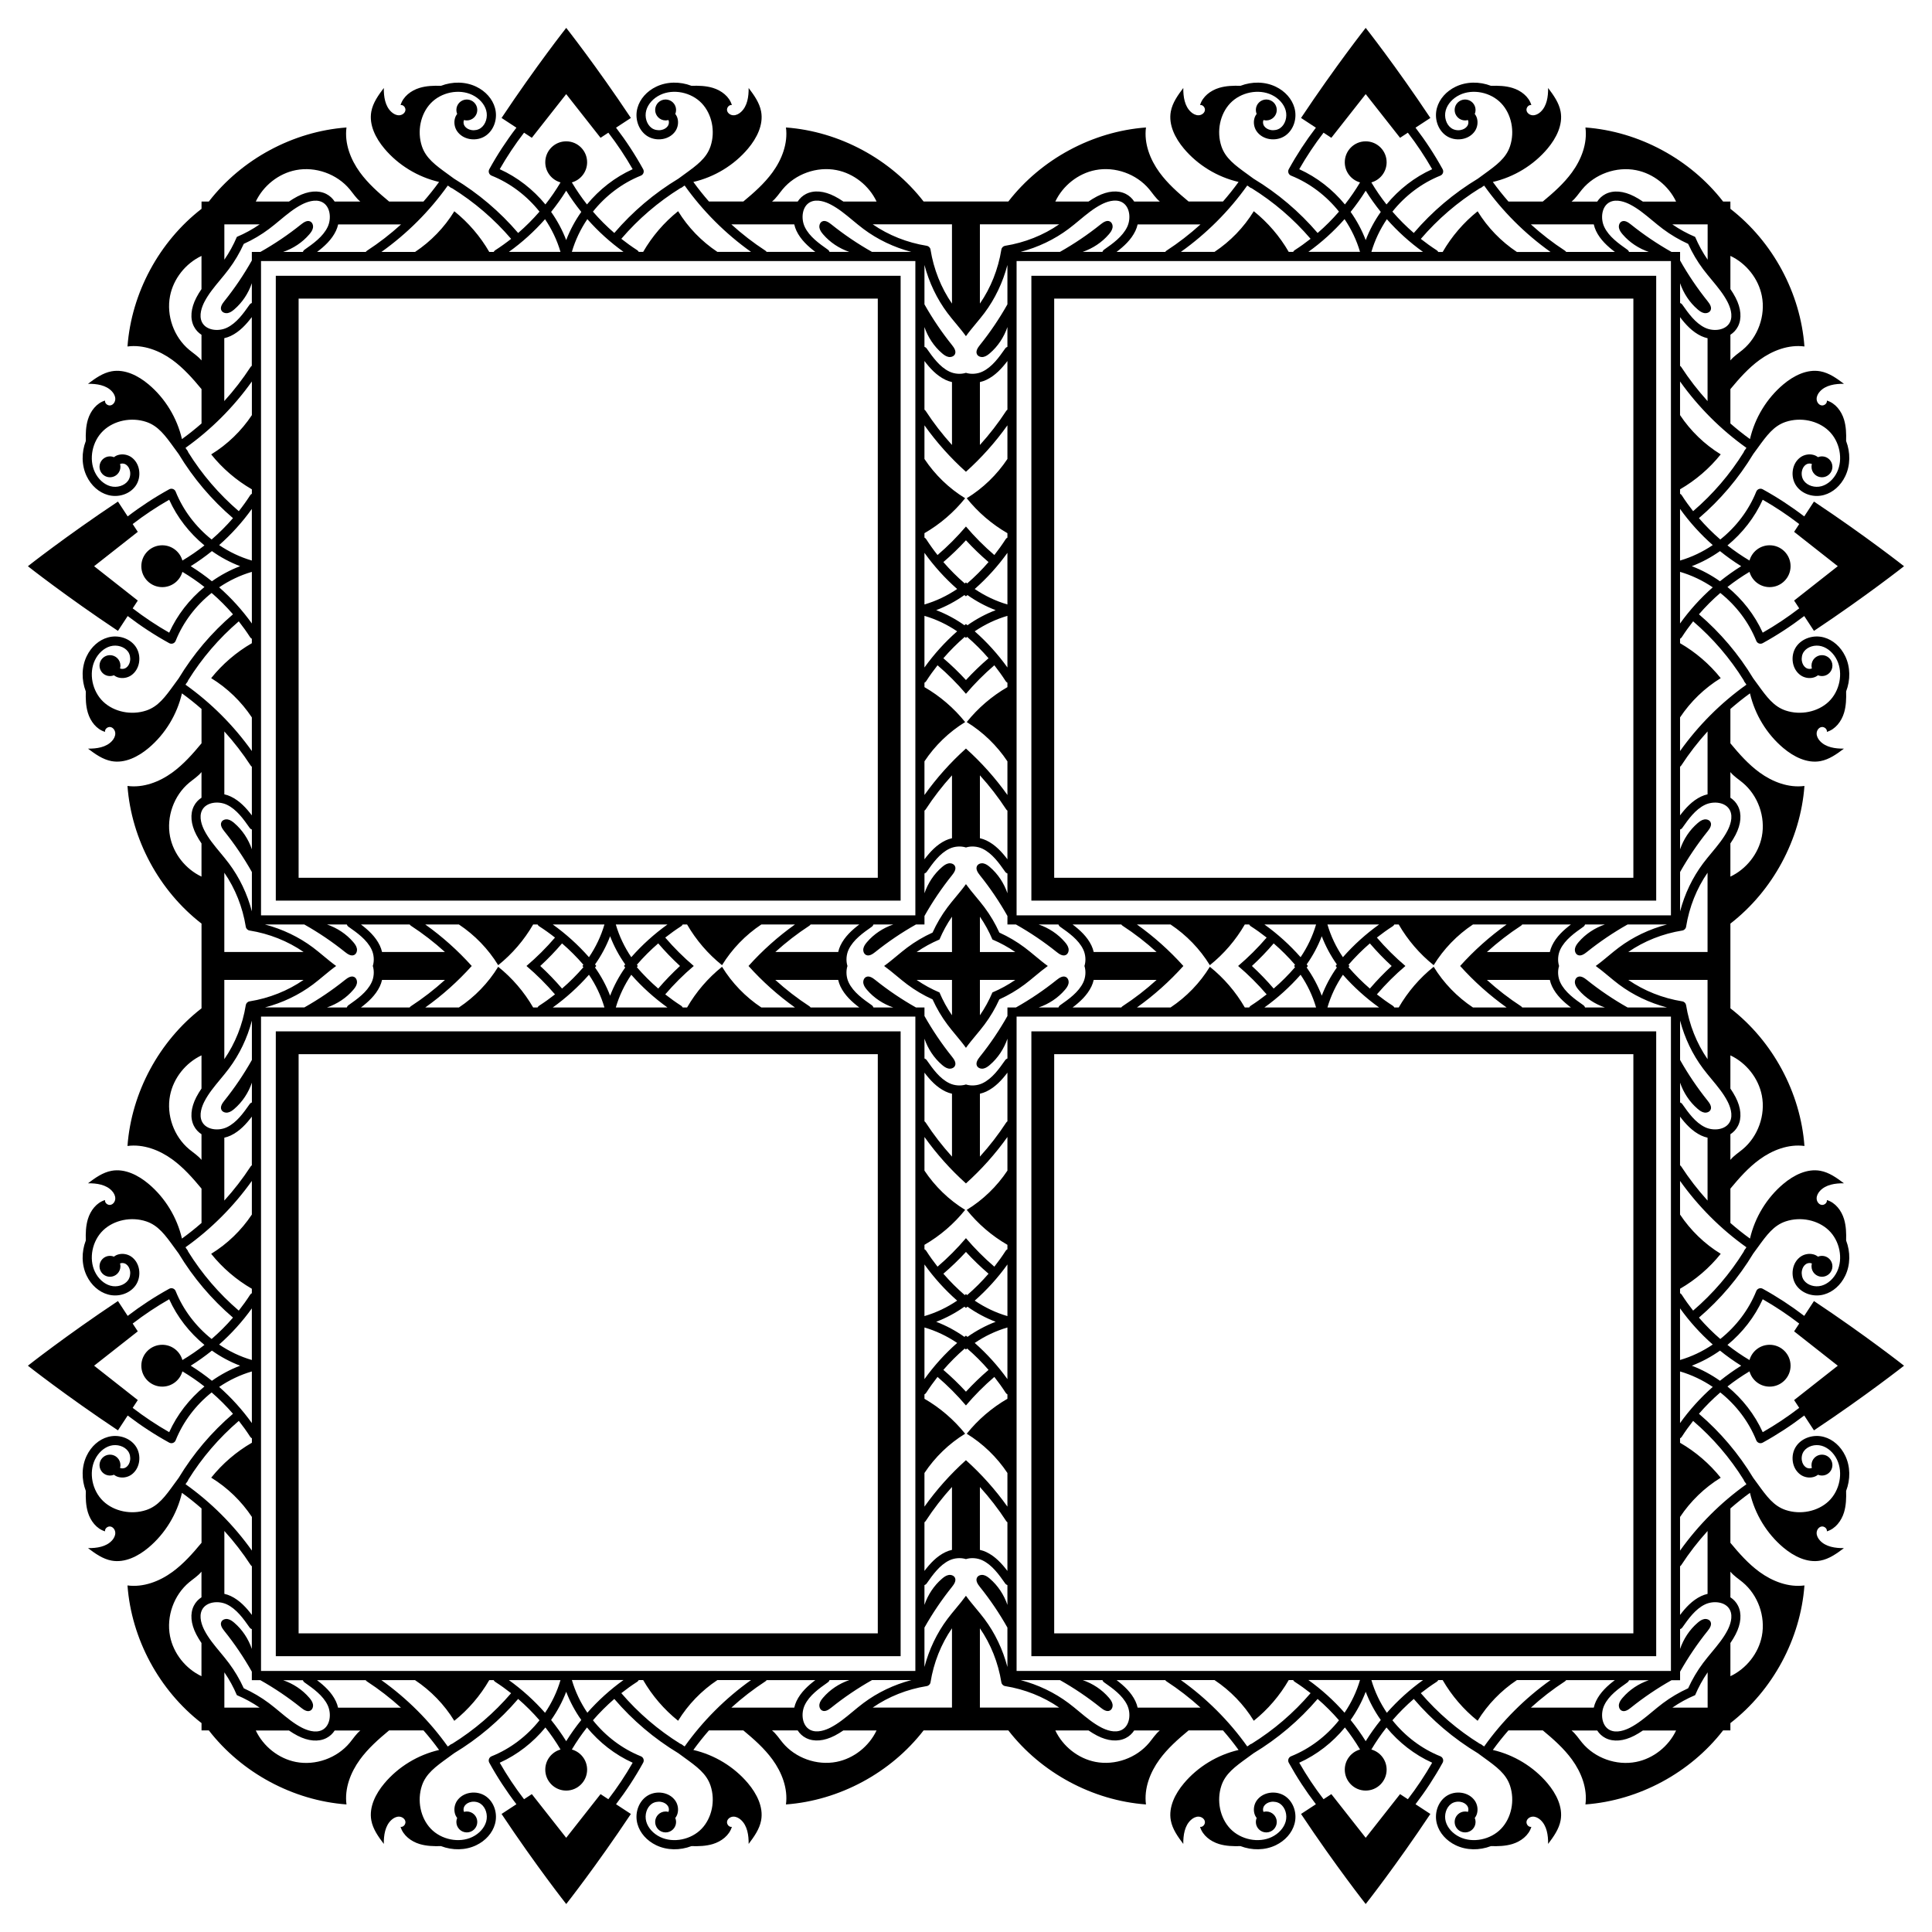
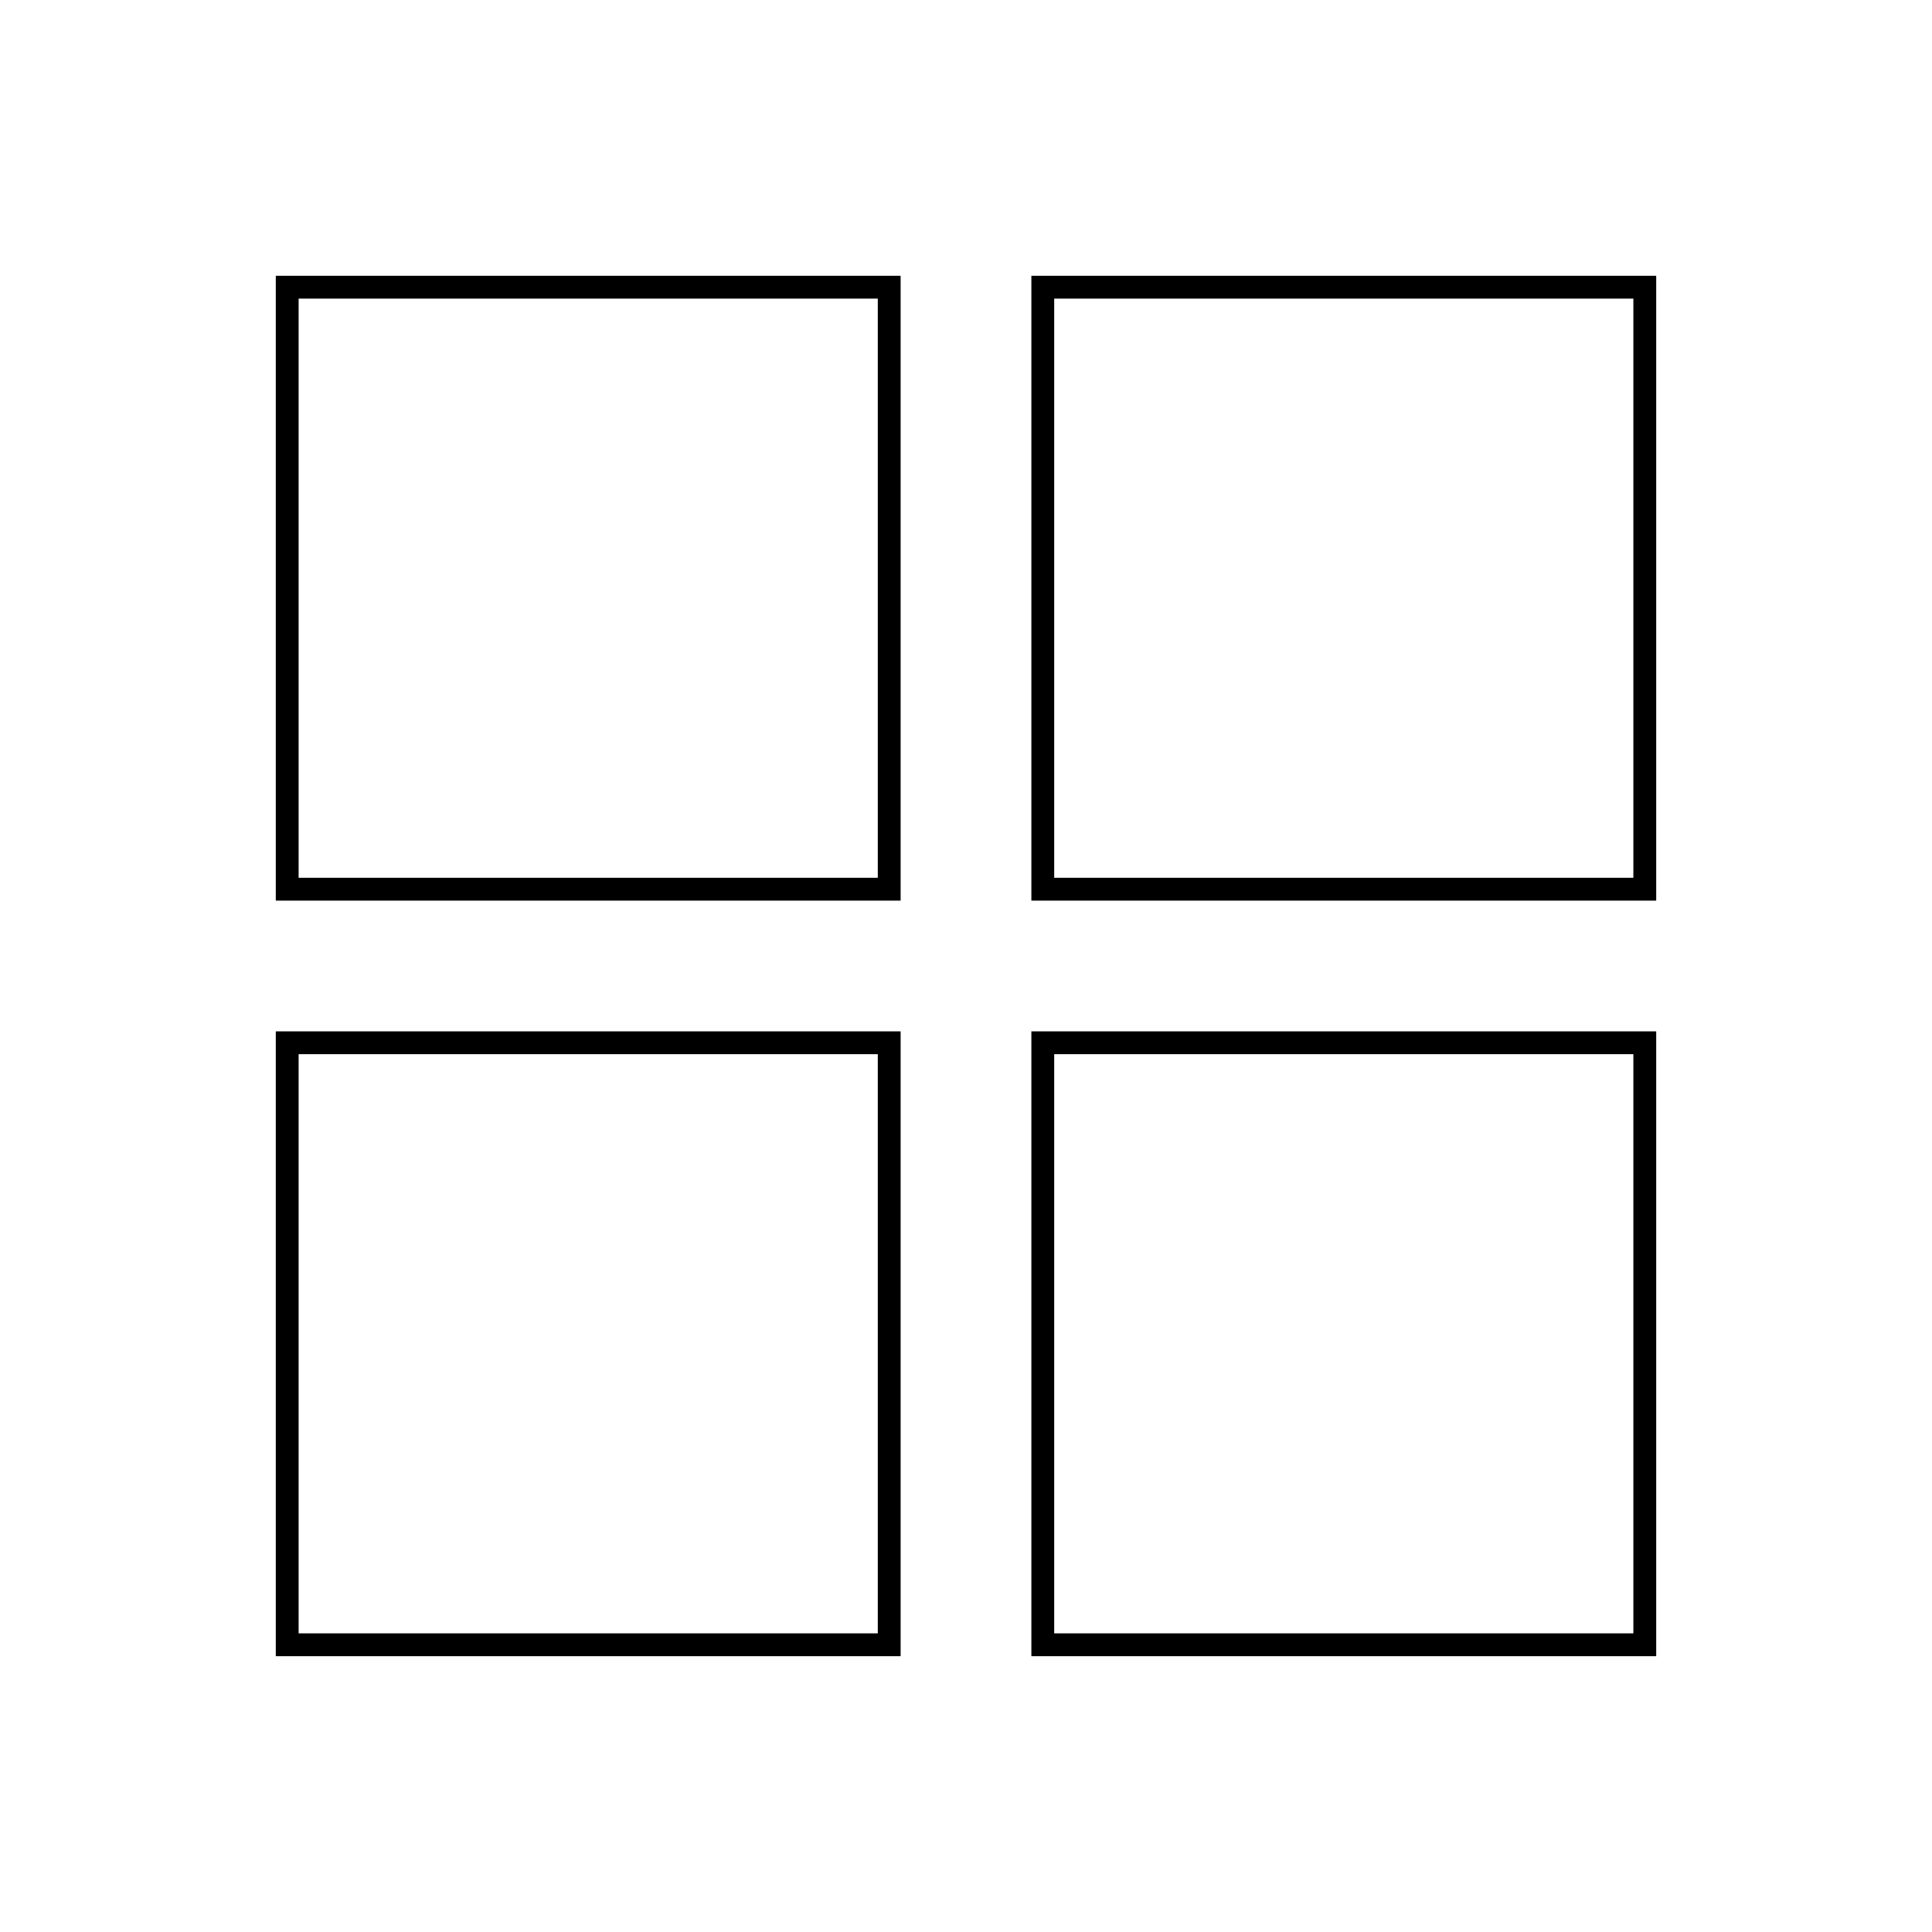
<svg xmlns="http://www.w3.org/2000/svg" enable-background="new 0 0 1647.57 1647.57" version="1.1" viewBox="0 0 1647.6 1647.6" xml:space="preserve">
-   <path d="m1445.6 202.01c-6.874-2.914-13.402-6.488-19.452-10.667h30.119v30.119c-4.179-6.05-7.753-12.578-10.667-19.452zm0 1243.6c2.914-6.874 6.489-13.402 10.667-19.452v30.119h-30.119c6.05-4.179 12.578-7.753 19.452-10.667zm-1243.6 0c6.874 2.914 13.402 6.489 19.452 10.667h-30.118v-30.119c4.178 6.05 7.752 12.578 10.666 19.452zm0-1243.6c-2.914 6.874-6.488 13.402-10.667 19.452v-30.118h30.119c-6.05 4.178-12.578 7.752-19.452 10.666zm664.94 578.62v-558.02h558.02v558.02h-558.02zm0 86.323h558.02v558.02h-558.02v-558.02zm-86.323 0v558.02h-558.02v-558.02h558.02zm0-86.323h-558.02v-558.02h558.02v558.02zm165.82-591.8c-2.594-1.271-5.541 0.679-7.794 2.488-10.913 8.758-22.544 16.618-34.732 23.493h-33.555c14.928-3.933 28.89-10.601 40.9-19.602 3.137-2.348 6.16-4.857 9.183-7.367 6.188-5.133 12.035-9.991 18.774-13.47 3.954-2.053 11.488-5.048 17.405-2.034 6.978 3.545 8.052 14.002 4.653 21.16-3.959 8.317-12.324 14.211-19.706 19.401-0.695 0.488-1.177 1.164-1.435 1.911h-16.849c8.586-2.938 16.423-8.076 22.331-14.97 1.389-1.622 2.716-3.414 3.119-5.511s-0.377-4.559-2.294-5.499zm-757.61 512.3c-1.271 2.594 0.679 5.541 2.488 7.794 8.758 10.913 16.618 22.544 23.493 34.732v33.555c-3.933-14.928-10.601-28.89-19.602-40.9-2.348-3.137-4.857-6.16-7.367-9.183-5.133-6.188-9.991-12.035-13.47-18.774-2.053-3.954-5.048-11.488-2.034-17.405 3.545-6.978 14.002-8.052 21.16-4.653 8.317 3.959 14.211 12.324 19.401 19.706 0.488 0.695 1.164 1.177 1.911 1.435v16.849c-2.938-8.586-8.076-16.423-14.97-22.331-1.622-1.389-3.414-2.716-5.511-3.119s-4.559 0.377-5.499 2.294zm512.3 757.62c2.594 1.271 5.541-0.679 7.794-2.488 10.913-8.758 22.544-16.618 34.732-23.493h33.555c-14.928 3.933-28.89 10.601-40.9 19.602-3.137 2.348-6.16 4.857-9.183 7.367-6.188 5.133-12.035 9.991-18.774 13.47-3.954 2.053-11.488 5.048-17.405 2.034-6.978-3.545-8.052-14.002-4.653-21.16 3.959-8.317 12.324-14.211 19.706-19.401 0.695-0.488 1.177-1.164 1.435-1.911h16.849c-8.586 2.938-16.423 8.077-22.331 14.97-1.389 1.622-2.716 3.414-3.119 5.51-0.403 2.097 0.377 4.56 2.294 5.5zm757.62-512.3c1.271-2.594-0.679-5.541-2.488-7.794-8.758-10.913-16.618-22.544-23.493-34.732v-33.555c3.933 14.928 10.601 28.89 19.602 40.9 2.348 3.137 4.857 6.16 7.367 9.183 5.133 6.188 9.991 12.035 13.47 18.774 2.053 3.954 5.048 11.488 2.034 17.405-3.545 6.978-14.002 8.052-21.16 4.653-8.317-3.959-14.211-12.324-19.401-19.706-0.488-0.695-1.164-1.177-1.911-1.435v-16.849c2.938 8.586 8.077 16.423 14.97 22.331 1.622 1.389 3.414 2.716 5.51 3.119 2.097 0.403 4.56-0.377 5.5-2.294zm-5.5-247.6c-2.097 0.403-3.889 1.73-5.51 3.119-6.894 5.909-12.032 13.746-14.97 22.331v-16.849c0.747-0.258 1.423-0.74 1.911-1.435 5.19-7.381 11.084-15.747 19.401-19.706 7.158-3.398 17.615-2.324 21.16 4.653 3.014 5.917 0.019 13.451-2.034 17.405-3.479 6.74-8.337 12.586-13.47 18.774-2.51 3.023-5.019 6.046-7.367 9.183-9.001 12.01-15.668 25.971-19.602 40.9v-33.555c6.875-12.187 14.735-23.819 23.493-34.732 1.808-2.254 3.759-5.2 2.488-7.794-0.94-1.917-3.403-2.697-5.5-2.294zm-754.41-504.51c0.403 2.097 1.73 3.889 3.119 5.511 5.909 6.894 13.746 12.032 22.331 14.97h-16.849c-0.258-0.747-0.74-1.423-1.435-1.911-7.381-5.19-15.747-11.084-19.706-19.401-3.398-7.158-2.324-17.615 4.653-21.16 5.917-3.013 13.451-0.019 17.405 2.034 6.74 3.479 12.586 8.337 18.774 13.47 3.023 2.51 6.046 5.019 9.183 7.367 12.01 9.001 25.971 15.668 40.9 19.602h-33.555c-12.187-6.875-23.819-14.735-34.732-23.493-2.254-1.808-5.2-3.759-7.794-2.488-1.917 0.94-2.697 3.402-2.294 5.499zm-504.51 754.41c2.097-0.403 3.889-1.73 5.511-3.119 6.894-5.909 12.032-13.746 14.97-22.331v16.849c-0.747 0.258-1.423 0.74-1.911 1.435-5.19 7.381-11.084 15.747-19.401 19.706-7.158 3.398-17.615 2.324-21.16-4.653-3.013-5.917-0.019-13.451 2.034-17.405 3.479-6.74 8.337-12.586 13.47-18.774 2.51-3.023 5.019-6.046 7.367-9.183 9.001-12.01 15.668-25.971 19.602-40.9v33.555c-6.875 12.187-14.735 23.819-23.493 34.732-1.808 2.254-3.759 5.2-2.488 7.794 0.94 1.917 3.402 2.697 5.499 2.294zm754.41 504.51c-0.403-2.097-1.73-3.889-3.119-5.51-5.909-6.894-13.746-12.032-22.331-14.97h16.849c0.258 0.747 0.74 1.423 1.435 1.911 7.381 5.19 15.747 11.084 19.706 19.401 3.398 7.158 2.324 17.615-4.653 21.16-5.917 3.014-13.451 0.019-17.405-2.034-6.74-3.479-12.586-8.337-18.774-13.47-3.023-2.51-6.046-5.019-9.183-7.367-12.01-9.001-25.971-15.668-40.9-19.602h33.555c12.187 6.875 23.819 14.735 34.732 23.493 2.254 1.808 5.2 3.759 7.794 2.488 1.917-0.94 2.697-3.403 2.294-5.5zm484.03-1238.4h-7.286c-12.187-6.875-23.819-14.735-34.732-23.493-2.254-1.808-5.2-3.759-7.794-2.488-1.917 0.94-2.698 3.403-2.294 5.5 0.403 2.097 1.73 3.889 3.119 5.511 5.909 6.894 13.746 12.032 22.331 14.97h-16.848c-0.258-0.747-0.74-1.423-1.435-1.911-7.381-5.2-15.756-11.084-19.706-19.401-3.403-7.158-2.329-17.615 4.653-21.16 5.922-3.004 13.446-0.01 17.41 2.034 6.735 3.479 12.581 8.337 18.769 13.47 3.023 2.51 6.046 5.019 9.183 7.367 6.633 4.971 13.863 9.23 21.521 12.711 3.48 7.658 7.74 14.888 12.711 21.521 2.348 3.137 4.857 6.16 7.367 9.183 5.133 6.188 9.991 12.034 13.47 18.769 2.044 3.964 5.038 11.488 2.034 17.41-3.545 6.982-14.002 8.056-21.16 4.653-8.317-3.95-14.202-12.324-19.401-19.706-0.488-0.695-1.164-1.177-1.911-1.435v-16.848c2.938 8.585 8.077 16.423 14.97 22.331 1.622 1.389 3.414 2.716 5.51 3.119 2.097 0.403 4.56-0.377 5.5-2.294 1.271-2.594-0.679-5.541-2.488-7.794-8.758-10.913-16.618-22.545-23.493-34.732v-7.287zm0 1218v-7.286c6.875-12.187 14.735-23.819 23.493-34.732 1.808-2.254 3.759-5.2 2.488-7.794-0.94-1.917-3.403-2.698-5.5-2.294-2.097 0.403-3.889 1.73-5.51 3.119-6.894 5.909-12.032 13.746-14.97 22.331v-16.848c0.747-0.258 1.423-0.74 1.911-1.435 5.2-7.381 11.084-15.756 19.401-19.706 7.158-3.403 17.615-2.329 21.16 4.653 3.004 5.922 0.01 13.446-2.034 17.41-3.479 6.735-8.337 12.581-13.47 18.769-2.51 3.023-5.019 6.046-7.367 9.183-4.971 6.633-9.23 13.863-12.711 21.521-7.658 3.48-14.888 7.74-21.521 12.711-3.137 2.348-6.16 4.857-9.183 7.367-6.188 5.133-12.034 9.991-18.769 13.47-3.964 2.044-11.488 5.038-17.41 2.034-6.982-3.545-8.056-14.002-4.653-21.16 3.95-8.317 12.324-14.202 19.706-19.401 0.695-0.488 1.177-1.164 1.435-1.911h16.848c-8.585 2.938-16.423 8.077-22.331 14.97-1.389 1.622-2.716 3.414-3.119 5.51-0.403 2.097 0.377 4.56 2.294 5.5 2.594 1.271 5.541-0.679 7.794-2.488 10.913-8.758 22.545-16.618 34.732-23.493h7.286zm-1218 0h7.287c12.187 6.875 23.819 14.735 34.732 23.493 2.254 1.808 5.2 3.759 7.794 2.488 1.917-0.94 2.697-3.403 2.294-5.5s-1.73-3.889-3.119-5.51c-5.909-6.894-13.746-12.032-22.331-14.97h16.848c0.258 0.747 0.74 1.423 1.435 1.911 7.382 5.2 15.756 11.084 19.706 19.401 3.403 7.158 2.329 17.615-4.653 21.16-5.922 3.004-13.446 0.01-17.41-2.034-6.735-3.479-12.581-8.337-18.769-13.47-3.023-2.51-6.046-5.019-9.183-7.367-6.633-4.971-13.862-9.23-21.521-12.711-3.48-7.658-7.739-14.888-12.711-21.521-2.348-3.137-4.857-6.16-7.367-9.183-5.133-6.188-9.991-12.034-13.47-18.769-2.044-3.964-5.038-11.488-2.034-17.41 3.545-6.982 14.002-8.056 21.16-4.653 8.317 3.95 14.202 12.324 19.401 19.706 0.488 0.695 1.164 1.177 1.911 1.435v16.848c-2.938-8.585-8.076-16.423-14.97-22.331-1.622-1.389-3.414-2.716-5.511-3.119s-4.56 0.377-5.5 2.294c-1.271 2.594 0.679 5.541 2.488 7.794 8.758 10.913 16.618 22.545 23.493 34.732v7.286zm0-1218v7.287c-6.875 12.187-14.735 23.819-23.493 34.732-1.808 2.254-3.759 5.2-2.488 7.794 0.94 1.917 3.403 2.697 5.5 2.294s3.889-1.73 5.511-3.119c6.894-5.909 12.032-13.746 14.97-22.331v16.848c-0.747 0.258-1.423 0.74-1.911 1.435-5.2 7.382-11.084 15.756-19.401 19.706-7.158 3.403-17.615 2.329-21.16-4.653-3.004-5.922-0.01-13.446 2.034-17.41 3.479-6.735 8.337-12.581 13.47-18.769 2.51-3.023 5.019-6.046 7.367-9.183 4.971-6.633 9.23-13.862 12.711-21.521 7.658-3.48 14.888-7.739 21.521-12.711 3.137-2.348 6.16-4.857 9.183-7.367 6.188-5.133 12.034-9.991 18.769-13.47 3.964-2.044 11.488-5.038 17.41-2.034 6.982 3.545 8.056 14.002 4.653 21.16-3.95 8.317-12.324 14.202-19.706 19.401-0.695 0.488-1.177 1.164-1.435 1.911h-16.848c8.585-2.938 16.423-8.076 22.331-14.97 1.389-1.622 2.716-3.414 3.119-5.511s-0.377-4.56-2.294-5.5c-2.594-1.271-5.541 0.679-7.794 2.488-10.913 8.758-22.545 16.618-34.732 23.493h-7.287zm1134.5-53.401c10.9-13.106 29.179-19.617 45.91-16.354 14.76 2.88 27.772 13.264 34.188 26.821h-28.3c-2.346-1.601-4.772-3.103-7.326-4.424-9.131-4.724-17.843-5.447-24.516-2.053-3.039 1.544-5.398 3.801-7.127 6.477h-21.876c3.581-2.891 6.091-6.914 9.047-10.467zm-1187.9 136.88c-13.106-10.9-19.617-29.179-16.354-45.91 2.88-14.76 13.264-27.772 26.821-34.187v28.3c-1.601 2.346-3.103 4.772-4.424 7.326-4.724 9.131-5.447 17.843-2.053 24.516 1.544 3.039 3.801 5.398 6.477 7.127v21.876c-2.891-3.581-6.914-6.092-10.467-9.048zm136.88 1187.9c-10.9 13.106-29.179 19.617-45.91 16.354-14.76-2.88-27.772-13.264-34.187-26.821h28.3c2.346 1.601 4.772 3.103 7.326 4.424 9.131 4.724 17.843 5.447 24.516 2.053 3.039-1.544 5.398-3.801 7.127-6.477h21.876c-3.581 2.89-6.092 6.913-9.048 10.467zm1187.9-136.88c13.106 10.9 19.617 29.179 16.354 45.91-2.88 14.76-13.264 27.772-26.821 34.188v-28.3c1.601-2.346 3.103-4.772 4.424-7.326 4.724-9.131 5.447-17.843 2.053-24.516-1.544-3.039-3.801-5.398-6.477-7.127v-21.876c2.89 3.581 6.913 6.091 10.467 9.047zm-10.467-1042v-21.876c2.677-1.729 4.933-4.088 6.477-7.127 3.394-6.673 2.671-15.385-2.053-24.516-1.321-2.554-2.824-4.981-4.424-7.326v-28.3c13.557 6.415 23.94 19.427 26.821 34.187 3.264 16.731-3.248 35.01-16.354 45.91-3.554 2.956-7.577 5.467-10.467 9.048zm-1168.4-135.46h-21.876c-1.729-2.676-4.088-4.933-7.127-6.477-6.673-3.394-15.385-2.671-24.516 2.053-2.554 1.321-4.981 2.824-7.326 4.424h-28.3c6.415-13.556 19.427-23.94 34.187-26.821 16.731-3.264 35.01 3.248 45.91 16.354 2.956 3.553 5.467 7.576 9.048 10.467zm-135.46 1168.4v21.876c-2.676 1.729-4.933 4.088-6.477 7.127-3.394 6.673-2.671 15.385 2.053 24.516 1.321 2.554 2.824 4.981 4.424 7.326v28.3c-13.556-6.415-23.94-19.427-26.821-34.188-3.264-16.731 3.248-35.01 16.354-45.91 3.553-2.956 7.576-5.466 10.467-9.047zm1168.4 135.46h21.876c1.729 2.677 4.088 4.933 7.127 6.477 6.673 3.394 15.385 2.671 24.516-2.053 2.554-1.321 4.981-2.824 7.326-4.424h28.3c-6.415 13.557-19.427 23.94-34.188 26.821-16.731 3.264-35.01-3.248-45.91-16.354-2.956-3.554-5.466-7.577-9.047-10.467zm18.952-1284.4c0.436 1.913 1.066 3.768 1.889 5.5 3.602 7.58 9.897 13.287 16.086 17.967h-41.529c-0.284-0.424-0.654-0.799-1.107-1.093-10.187-6.628-19.89-14.146-28.973-22.373h53.634zm-1167.9 97.035c1.913-0.436 3.768-1.066 5.5-1.889 7.58-3.602 13.287-9.897 17.967-16.086v41.529c-0.424 0.284-0.799 0.654-1.093 1.107-6.628 10.187-14.146 19.89-22.373 28.973v-53.634zm97.035 1167.9c-0.436-1.913-1.066-3.768-1.889-5.5-3.602-7.58-9.897-13.287-16.086-17.967h41.529c0.284 0.424 0.654 0.799 1.107 1.093 10.187 6.628 19.89 14.146 28.973 22.373h-53.634zm1167.9-97.036c-1.913 0.436-3.768 1.066-5.5 1.889-7.58 3.602-13.287 9.897-17.967 16.086v-41.529c0.424-0.284 0.799-0.654 1.093-1.107 6.628-10.187 14.146-19.89 22.373-28.973v53.634zm0-1017.2c-8.227-9.083-15.745-18.786-22.373-28.973-0.294-0.453-0.67-0.823-1.093-1.107v-41.529c4.68 6.189 10.386 12.484 17.967 16.086 1.732 0.823 3.587 1.454 5.5 1.889v53.634zm-1114.2-150.67c-9.083 8.227-18.786 15.745-28.973 22.373-0.453 0.295-0.823 0.67-1.107 1.093h-41.529c6.189-4.68 12.484-10.386 16.086-17.967 0.823-1.732 1.454-3.587 1.889-5.5h53.634zm-150.67 1114.2c8.227 9.083 15.745 18.786 22.373 28.973 0.295 0.453 0.67 0.823 1.093 1.107v41.529c-4.68-6.189-10.386-12.484-17.967-16.086-1.732-0.823-3.587-1.454-5.5-1.889v-53.634zm1114.2 150.67c9.083-8.227 18.786-15.745 28.973-22.373 0.453-0.294 0.823-0.67 1.107-1.093h41.529c-6.189 4.68-12.484 10.386-16.086 17.967-0.823 1.732-1.454 3.587-1.889 5.5h-53.634zm-43.551-1295.7c0.487-0.124 0.959-0.334 1.382-0.656 0.44-0.334 0.877-0.66 1.314-0.986 0.341-0.205 0.677-0.417 1.019-0.621 15.437 21.733 34.828 41.106 56.593 56.58h-28.696c-13.49-8.968-25.017-20.882-33.484-34.693-11.971 9.583-22.128 21.418-29.802 34.693h-3.771c-0.303-0.585-0.755-1.102-1.35-1.483-4.661-3.002-9.167-6.237-13.518-9.668 14.523-16.92 31.406-31.414 50.313-43.166zm-1101.5 225.07c-0.124-0.487-0.334-0.959-0.656-1.382-0.334-0.44-0.66-0.877-0.986-1.314-0.205-0.341-0.417-0.677-0.621-1.019 21.733-15.437 41.106-34.828 56.58-56.593v28.696c-8.968 13.49-20.882 25.017-34.693 33.484 9.583 11.971 21.418 22.128 34.693 29.802v3.771c-0.585 0.303-1.102 0.755-1.483 1.35-3.002 4.661-6.237 9.168-9.668 13.518-16.92-14.524-31.414-31.407-43.166-50.313zm225.07 1101.5c-0.487 0.125-0.959 0.334-1.382 0.656-0.44 0.334-0.877 0.66-1.314 0.986-0.341 0.205-0.677 0.417-1.019 0.621-15.437-21.733-34.828-41.106-56.593-56.58h28.696c13.49 8.968 25.017 20.882 33.484 34.693 11.971-9.583 22.128-21.418 29.802-34.693h3.771c0.303 0.585 0.755 1.102 1.35 1.483 4.661 3.002 9.168 6.236 13.518 9.668-14.524 16.92-31.407 31.414-50.313 43.166zm1101.5-225.07c0.125 0.487 0.334 0.959 0.656 1.382 0.334 0.44 0.66 0.877 0.986 1.314 0.205 0.341 0.417 0.677 0.621 1.019-21.733 15.437-41.106 34.828-56.58 56.593v-28.696c8.968-13.49 20.882-25.017 34.693-33.484-9.583-11.971-21.418-22.128-34.693-29.802v-3.771c0.585-0.303 1.102-0.755 1.483-1.35 3.002-4.661 6.236-9.167 9.668-13.518 16.92 14.523 31.414 31.406 43.166 50.313zm-43.166-826.14c-3.431-4.35-6.666-8.857-9.668-13.518-0.381-0.594-0.898-1.047-1.483-1.35v-3.771c13.274-7.674 25.11-17.831 34.693-29.802-13.811-8.467-25.725-19.994-34.693-33.484v-28.696c15.474 21.765 34.847 41.157 56.58 56.593-0.203 0.342-0.416 0.678-0.621 1.019-0.326 0.437-0.652 0.874-0.986 1.314-0.323 0.423-0.532 0.896-0.656 1.382-11.752 18.908-26.246 35.791-43.166 50.313zm-1008-232.22c-4.35 3.431-8.857 6.666-13.518 9.668-0.594 0.381-1.047 0.898-1.35 1.483h-3.771c-7.674-13.274-17.831-25.11-29.802-34.693-8.467 13.811-19.994 25.725-33.484 34.693h-28.696c21.765-15.474 41.157-34.847 56.593-56.58 0.342 0.203 0.678 0.415 1.019 0.621 0.437 0.326 0.874 0.652 1.314 0.986 0.423 0.323 0.896 0.532 1.382 0.656 18.908 11.752 35.791 26.246 50.313 43.166zm-232.22 1008c3.431 4.35 6.666 8.857 9.668 13.518 0.381 0.594 0.898 1.047 1.483 1.35v3.771c-13.274 7.674-25.11 17.831-34.693 29.802 13.811 8.468 25.725 19.995 34.693 33.484v28.696c-15.474-21.765-34.847-41.157-56.58-56.593 0.203-0.342 0.415-0.678 0.621-1.019 0.326-0.437 0.652-0.874 0.986-1.314 0.323-0.423 0.532-0.896 0.656-1.382 11.752-18.908 26.246-35.791 43.166-50.313zm1008 232.22c4.35-3.431 8.857-6.666 13.518-9.668 0.594-0.381 1.047-0.898 1.35-1.483h3.771c7.674 13.274 17.831 25.11 29.802 34.693 8.468-13.811 19.995-25.725 33.484-34.693h28.696c-21.765 15.474-41.157 34.847-56.593 56.58-0.342-0.203-0.678-0.416-1.019-0.621-0.437-0.326-0.874-0.652-1.314-0.986-0.423-0.323-0.896-0.532-1.382-0.656-18.908-11.752-35.791-26.246-50.313-43.166zm1.887-1229.1h-44.037c2.901-9.926 7.399-19.343 13.192-27.889 9.181 10.423 19.547 19.796 30.845 27.889zm-998.78 219.18v44.037c-9.926-2.901-19.343-7.399-27.889-13.192 10.423-9.182 19.796-19.548 27.889-30.845zm219.18 998.78h44.037c-2.901 9.927-7.399 19.343-13.192 27.889-9.182-10.422-19.548-19.796-30.845-27.889zm998.78-219.18v-44.037c9.927 2.901 19.343 7.399 27.889 13.192-10.422 9.181-19.796 19.547-27.889 30.845zm27.889-748.76c-8.546 5.793-17.963 10.291-27.889 13.192v-44.037c8.093 11.298 17.467 21.664 27.889 30.845zm-995.82-277.91c5.793 8.546 10.291 17.963 13.192 27.889h-44.037c11.298-8.093 21.664-17.466 30.845-27.889zm-277.91 995.82c8.546-5.793 17.963-10.291 27.889-13.192v44.037c-8.093-11.298-17.466-21.664-27.889-30.845zm995.82 277.91c-5.793-8.546-10.291-17.963-13.192-27.889h44.037c-11.298 8.093-21.664 17.467-30.845 27.889zm-18.044-1255.9c-3.247-8.524-7.601-16.609-12.866-24.05 4.644-5.763 8.954-11.795 12.866-18.081 3.911 6.286 8.219 12.318 12.862 18.079-5.265 7.442-9.618 15.528-12.862 24.052zm-959.9 278.08c-8.524 3.247-16.609 7.601-24.05 12.866-5.763-4.644-11.795-8.954-18.081-12.866 6.286-3.911 12.318-8.219 18.079-12.862 7.442 5.265 15.528 9.618 24.052 12.862zm278.08 959.9c3.247 8.524 7.601 16.609 12.866 24.05-4.644 5.763-8.954 11.795-12.866 18.081-3.911-6.286-8.219-12.318-12.862-18.079 5.265-7.442 9.618-15.528 12.862-24.052zm959.9-278.08c8.524-3.247 16.609-7.601 24.05-12.866 5.763 4.644 11.795 8.954 18.081 12.866-6.286 3.911-12.318 8.219-18.079 12.862-7.442-5.265-15.528-9.618-24.052-12.862zm24.052-694.68c5.761 4.643 11.793 8.951 18.079 12.862-6.285 3.912-12.318 8.222-18.081 12.866-7.441-5.265-15.526-9.619-24.05-12.866 8.524-3.244 16.61-7.597 24.052-12.862zm-996.81-289.27c4.643-5.761 8.951-11.793 12.862-18.079 3.912 6.285 8.222 12.318 12.866 18.081-5.265 7.441-9.619 15.526-12.866 24.05-3.244-8.525-7.597-16.611-12.862-24.052zm-289.27 996.81c-5.761-4.643-11.793-8.951-18.079-12.862 6.285-3.912 12.318-8.222 18.081-12.866 7.441 5.265 15.526 9.619 24.05 12.866-8.525 3.244-16.611 7.597-24.052 12.862zm996.81 289.27c-4.643 5.761-8.951 11.793-12.862 18.079-3.912-6.285-8.222-12.318-12.866-18.081 5.265-7.441 9.619-15.526 12.866-24.05 3.244 8.524 7.597 16.61 12.862 24.052zm-69.546-1322.5c6.219-10.871 13.149-21.256 20.736-31.131l6.642 4.353 29.305-37.248 29.305 37.248 6.642-4.353c7.587 9.874 14.515 20.258 20.733 31.131-15.092 6.823-28.443 17.272-38.952 30.06-4.707-5.972-9.015-12.255-12.903-18.793 7.51-2.106 13.019-8.998 13.019-17.181 0-9.856-7.99-17.845-17.845-17.845-9.853 0-17.842 7.99-17.842 17.845 0 8.184 5.511 15.076 13.02 17.181-3.889 6.539-8.198 12.823-12.905 18.796-10.51-12.789-23.861-23.239-38.955-30.063zm-963.7 395.25c-10.871-6.219-21.256-13.149-31.131-20.736l4.353-6.643-37.248-29.305 37.248-29.304-4.353-6.643c9.874-7.587 20.258-14.515 31.131-20.733 6.823 15.092 17.272 28.443 30.06 38.952-5.972 4.707-12.255 9.015-18.793 12.903-2.106-7.51-8.998-13.019-17.181-13.019-9.856 0-17.845 7.99-17.845 17.845 0 9.853 7.99 17.842 17.845 17.842 8.184 0 15.076-5.511 17.181-13.02 6.539 3.889 12.823 8.198 18.796 12.905-12.789 10.512-23.239 23.862-30.063 38.956zm395.25 963.7c-6.219 10.871-13.149 21.256-20.736 31.131l-6.643-4.353-29.305 37.248-29.304-37.248-6.643 4.353c-7.587-9.874-14.515-20.258-20.733-31.131 15.092-6.823 28.443-17.272 38.952-30.06 4.707 5.972 9.015 12.255 12.903 18.793-7.51 2.106-13.019 8.998-13.019 17.181 0 9.856 7.99 17.845 17.845 17.845 9.853 0 17.842-7.99 17.842-17.845 0-8.183-5.511-15.076-13.02-17.181 3.889-6.539 8.198-12.823 12.905-18.796 10.512 12.789 23.862 23.24 38.956 30.063zm963.7-395.25c10.871 6.219 21.256 13.149 31.131 20.736l-4.353 6.642 37.248 29.305-37.248 29.305 4.353 6.642c-9.874 7.587-20.258 14.515-31.131 20.733-6.823-15.092-17.272-28.443-30.06-38.952 5.972-4.707 12.255-9.015 18.793-12.903 2.106 7.51 8.998 13.019 17.181 13.019 9.856 0 17.845-7.99 17.845-17.845 0-9.853-7.99-17.842-17.845-17.842-8.183 0-15.076 5.511-17.181 13.02-6.539-3.889-12.823-8.198-18.796-12.905 12.789-10.51 23.24-23.861 30.063-38.955zm-30.064-607.41c5.973-4.707 12.258-9.016 18.796-12.905 2.105 7.51 8.998 13.02 17.181 13.02 9.856 0 17.845-7.99 17.845-17.842 0-9.856-7.99-17.845-17.845-17.845-8.182 0-15.074 5.509-17.181 13.019-6.538-3.888-12.821-8.196-18.793-12.903 12.788-10.509 23.237-23.86 30.06-38.952 10.872 6.218 21.256 13.146 31.131 20.733l-4.353 6.643 37.248 29.304-37.248 29.305 4.353 6.643c-9.875 7.587-20.259 14.517-31.131 20.736-6.822-15.095-17.273-28.445-30.063-38.956zm-972.59-326.23c-4.707-5.973-9.016-12.258-12.905-18.796 7.51-2.105 13.02-8.998 13.02-17.181 0-9.856-7.99-17.845-17.842-17.845-9.856 0-17.845 7.99-17.845 17.845 0 8.182 5.509 15.074 13.019 17.181-3.888 6.538-8.196 12.821-12.903 18.793-10.509-12.788-23.86-23.237-38.952-30.06 6.218-10.872 13.146-21.257 20.733-31.131l6.643 4.353 29.304-37.248 29.305 37.248 6.643-4.353c7.587 9.875 14.517 20.259 20.736 31.131-15.095 6.823-28.445 17.273-38.956 30.063zm-326.23 972.59c-5.973 4.707-12.258 9.016-18.796 12.905-2.105-7.51-8.998-13.02-17.181-13.02-9.856 0-17.845 7.99-17.845 17.842 0 9.856 7.99 17.845 17.845 17.845 8.182 0 15.074-5.509 17.181-13.019 6.538 3.888 12.821 8.196 18.793 12.903-12.788 10.509-23.237 23.86-30.06 38.952-10.872-6.218-21.257-13.146-31.131-20.733l4.353-6.642-37.248-29.304 37.248-29.305-4.353-6.642c9.875-7.587 20.259-14.517 31.131-20.736 6.823 15.093 17.273 28.444 30.063 38.954zm972.59 326.23c4.707 5.973 9.016 12.258 12.905 18.796-7.51 2.105-13.02 8.998-13.02 17.181 0 9.856 7.99 17.845 17.842 17.845 9.856 0 17.845-7.99 17.845-17.845 0-8.182-5.509-15.074-13.019-17.181 3.888-6.538 8.196-12.821 12.903-18.793 10.509 12.788 23.86 23.237 38.952 30.06-6.218 10.872-13.146 21.256-20.733 31.131l-6.642-4.353-29.304 37.248-29.305-37.248-6.642 4.353c-7.587-9.875-14.517-20.259-20.736-31.131 15.093-6.822 28.444-17.273 38.954-30.063zm-0.316-1286.3c5.793 8.545 10.292 17.961 13.194 27.889h-44.033c11.296-8.093 21.66-17.468 30.839-27.889zm-959.73 314c8.545-5.793 17.961-10.292 27.889-13.194v44.032c-8.093-11.295-17.468-21.658-27.889-30.838zm314 959.73c-5.793-8.545-10.292-17.961-13.194-27.889h44.032c-11.295 8.093-21.658 17.468-30.838 27.889zm959.73-314c-8.545 5.793-17.961 10.292-27.889 13.194v-44.033c8.093 11.296 17.468 21.66 27.889 30.839zm-27.889-614.89v-44.032c9.928 2.903 19.344 7.401 27.889 13.194-10.421 9.179-19.796 19.542-27.889 30.838zm-901.01-316.95h-44.032c2.903-9.928 7.401-19.344 13.194-27.889 9.179 10.421 19.542 19.796 30.838 27.889zm-316.95 901.01v44.033c-9.928-2.903-19.344-7.401-27.889-13.194 10.421-9.18 19.796-19.544 27.889-30.839zm901.01 316.95h44.033c-2.903 9.928-7.401 19.344-13.194 27.889-9.18-10.421-19.544-19.796-30.839-27.889zm-52.146-1274.5c0.344 0.205 0.682 0.418 1.025 0.625 0.435 0.325 0.87 0.649 1.308 0.982 0.424 0.321 0.894 0.53 1.377 0.655 18.909 11.76 35.794 26.248 50.314 43.169-4.351 3.431-8.858 6.664-13.52 9.666-0.593 0.381-1.044 0.898-1.346 1.483h-3.771c-7.674-13.274-17.831-25.11-29.802-34.693-8.468 13.811-19.994 25.725-33.484 34.693h-28.691c21.765-15.482 41.156-34.852 56.59-56.58zm-905.44 425.68c0.205-0.344 0.418-0.682 0.625-1.025 0.325-0.435 0.649-0.87 0.982-1.308 0.321-0.424 0.53-0.893 0.655-1.377 11.76-18.909 26.248-35.794 43.169-50.314 3.431 4.351 6.664 8.858 9.666 13.52 0.381 0.593 0.898 1.044 1.483 1.346v3.772c-13.274 7.674-25.11 17.831-34.693 29.802 13.811 8.468 25.725 19.994 34.693 33.484v28.691c-15.482-21.766-34.852-41.157-56.58-56.591zm425.68 905.44c-0.344-0.205-0.682-0.418-1.025-0.625-0.435-0.325-0.87-0.649-1.308-0.982-0.424-0.321-0.893-0.53-1.377-0.655-18.909-11.76-35.794-26.248-50.314-43.169 4.351-3.431 8.858-6.664 13.52-9.666 0.593-0.381 1.044-0.898 1.346-1.483h3.772c7.674 13.274 17.831 25.11 29.802 34.693 8.468-13.811 19.994-25.725 33.484-34.693h28.691c-21.766 15.481-41.157 34.851-56.591 56.58zm905.44-425.68c-0.205 0.344-0.418 0.682-0.625 1.025-0.325 0.435-0.649 0.87-0.982 1.308-0.321 0.424-0.53 0.894-0.655 1.377-11.76 18.909-26.248 35.794-43.169 50.314-3.431-4.351-6.664-8.858-9.666-13.52-0.381-0.593-0.898-1.044-1.483-1.346v-3.771c13.274-7.674 25.11-17.831 34.693-29.802-13.811-8.468-25.725-19.994-34.693-33.484v-28.691c15.481 21.765 34.851 41.156 56.58 56.59zm-56.58-423.17v-28.691c8.968-13.49 20.882-25.017 34.693-33.484-9.583-11.971-21.418-22.128-34.693-29.802v-3.772c0.585-0.302 1.102-0.754 1.483-1.346 3.002-4.662 6.235-9.169 9.666-13.52 16.922 14.52 31.41 31.405 43.169 50.314 0.125 0.484 0.334 0.953 0.655 1.377 0.332 0.439 0.657 0.874 0.982 1.308 0.207 0.343 0.42 0.681 0.625 1.025-21.729 15.435-41.099 34.826-56.58 56.591zm-792.27-425.69h-28.691c-13.49-8.968-25.017-20.882-33.484-34.693-11.971 9.583-22.128 21.418-29.802 34.693h-3.772c-0.302-0.585-0.754-1.102-1.346-1.483-4.662-3.002-9.169-6.235-13.52-9.666 14.52-16.922 31.405-31.41 50.314-43.169 0.484-0.125 0.953-0.334 1.377-0.655 0.439-0.332 0.874-0.657 1.308-0.982 0.343-0.207 0.681-0.42 1.025-0.625 15.435 21.729 34.826 41.099 56.591 56.58zm-425.69 792.27v28.691c-8.968 13.49-20.882 25.017-34.693 33.484 9.583 11.971 21.418 22.128 34.693 29.802v3.771c-0.585 0.302-1.102 0.754-1.483 1.346-3.002 4.662-6.235 9.169-9.666 13.52-16.922-14.52-31.41-31.405-43.169-50.314-0.125-0.484-0.334-0.953-0.655-1.377-0.332-0.439-0.657-0.874-0.982-1.308-0.207-0.343-0.42-0.681-0.625-1.025 21.729-15.434 41.099-34.825 56.58-56.59zm792.27 425.69h28.691c13.49 8.968 25.017 20.882 33.484 34.693 11.971-9.583 22.128-21.418 29.802-34.693h3.771c0.302 0.585 0.754 1.102 1.346 1.483 4.662 3.002 9.169 6.235 13.52 9.666-14.52 16.922-31.405 31.41-50.314 43.169-0.484 0.125-0.953 0.334-1.377 0.655-0.439 0.332-0.874 0.657-1.308 0.982-0.343 0.207-0.681 0.42-1.025 0.625-15.434-21.729-34.825-41.099-56.59-56.58zm16.753-1241.4c-9.083 8.227-18.786 15.746-28.971 22.373-0.453 0.295-0.823 0.67-1.107 1.093h-41.526c6.184-4.675 12.475-10.382 16.083-17.967 0.822-1.733 1.451-3.587 1.887-5.5h53.634zm-832.49 432.4c8.227 9.083 15.746 18.786 22.373 28.971 0.295 0.453 0.67 0.823 1.093 1.107v41.526c-4.675-6.184-10.382-12.475-17.967-16.083-1.733-0.822-3.587-1.451-5.5-1.887v-53.634zm432.4 832.49c9.083-8.227 18.786-15.745 28.971-22.373 0.453-0.294 0.823-0.67 1.107-1.093h41.526c-6.184 4.675-12.475 10.382-16.083 17.967-0.822 1.733-1.451 3.587-1.887 5.5h-53.634zm832.49-432.4c-8.227-9.083-15.745-18.786-22.373-28.971-0.294-0.453-0.67-0.823-1.093-1.107v-41.526c4.675 6.184 10.382 12.475 17.967 16.083 1.733 0.822 3.587 1.451 5.5 1.887v53.634zm0-346.46c-1.913 0.435-3.767 1.065-5.5 1.887-7.584 3.608-13.291 9.898-17.967 16.083v-41.526c0.424-0.284 0.799-0.654 1.093-1.107 6.628-10.186 14.146-19.889 22.373-28.971v53.634zm-778.86-486.04c0.435 1.913 1.065 3.768 1.887 5.5 3.608 7.585 9.898 13.291 16.083 17.967h-41.526c-0.284-0.424-0.654-0.799-1.107-1.093-10.186-6.628-19.889-14.146-28.971-22.373h53.634zm-486.04 778.86c1.913-0.435 3.768-1.065 5.5-1.887 7.585-3.608 13.291-9.898 17.967-16.083v41.526c-0.424 0.284-0.799 0.654-1.093 1.107-6.628 10.186-14.146 19.889-22.373 28.971v-53.634zm778.86 486.04c-0.435-1.913-1.065-3.767-1.887-5.5-3.608-7.584-9.898-13.291-16.083-17.967h41.526c0.284 0.424 0.654 0.799 1.107 1.093 10.186 6.628 19.889 14.146 28.971 22.373h-53.634zm-36.004-1311.2c16.731-3.264 35.01 3.248 45.91 16.354 2.956 3.554 5.467 7.577 9.048 10.467h-21.873c-1.728-2.678-4.088-4.935-7.128-6.477-6.678-3.394-15.386-2.671-24.511 2.053-2.556 1.321-4.983 2.824-7.33 4.424h-28.303c6.415-13.557 19.427-23.941 34.187-26.821zm-789.14 568.33c-3.264-16.731 3.248-35.01 16.354-45.91 3.554-2.956 7.577-5.467 10.467-9.048v21.873c-2.678 1.728-4.935 4.088-6.477 7.128-3.394 6.678-2.671 15.386 2.053 24.511 1.321 2.556 2.824 4.983 4.424 7.33v28.303c-13.557-6.415-23.941-19.427-26.821-34.187zm568.33 789.14c-16.731 3.264-35.01-3.248-45.91-16.354-2.956-3.554-5.467-7.577-9.048-10.467h21.873c1.728 2.678 4.088 4.935 7.128 6.477 6.678 3.394 15.386 2.671 24.511-2.053 2.556-1.321 4.983-2.824 7.33-4.424h28.303c-6.415 13.557-19.427 23.941-34.187 26.821zm789.14-568.33c3.264 16.731-3.248 35.01-16.354 45.91-3.554 2.956-7.577 5.467-10.467 9.048v-21.873c2.678-1.728 4.935-4.088 6.477-7.128 3.394-6.678 2.671-15.386-2.053-24.511-1.321-2.556-2.824-4.983-4.424-7.33v-28.303c13.557 6.415 23.941 19.427 26.821 34.187zm-26.82-186.62v-28.303c1.6-2.346 3.103-4.774 4.424-7.33 4.724-9.126 5.447-17.833 2.053-24.511-1.543-3.04-3.8-5.4-6.477-7.128v-21.873c2.89 3.581 6.913 6.091 10.467 9.048 13.106 10.9 19.617 29.179 16.354 45.91-2.881 14.76-13.265 27.772-26.821 34.187zm-728.13-575.7h-28.303c-2.346-1.601-4.774-3.103-7.33-4.424-9.126-4.724-17.833-5.447-24.511-2.053-3.04 1.543-5.4 3.8-7.128 6.477h-21.873c3.581-2.89 6.091-6.913 9.048-10.467 10.9-13.106 29.179-19.617 45.91-16.354 14.76 2.881 27.772 13.265 34.187 26.821zm-575.7 728.13v28.303c-1.601 2.346-3.103 4.774-4.424 7.33-4.724 9.126-5.447 17.833-2.053 24.511 1.543 3.04 3.8 5.4 6.477 7.128v21.873c-2.89-3.581-6.913-6.092-10.467-9.048-13.106-10.9-19.617-29.179-16.354-45.91 2.881-14.76 13.265-27.772 26.821-34.187zm728.13 575.7h28.303c2.346 1.6 4.774 3.103 7.33 4.424 9.126 4.724 17.833 5.447 24.511 2.053 3.04-1.543 5.4-3.8 7.128-6.477h21.873c-3.581 2.89-6.092 6.913-9.048 10.467-10.9 13.106-29.179 19.617-45.91 16.354-14.76-2.881-27.772-13.265-34.187-26.821zm-64.314-1284.4h67.591c-13.469 9.302-29.303 15.61-46.059 18.305-1.659 0.266-2.961 1.559-3.227 3.222-2.7 16.769-9.011 32.615-18.305 46.076v-67.603zm-644.35 620.54v-67.591c9.302 13.469 15.61 29.303 18.305 46.059 0.266 1.659 1.559 2.961 3.222 3.227 16.769 2.7 32.615 9.011 46.076 18.305h-67.603zm620.54 644.35h-67.591c13.469-9.302 29.303-15.61 46.059-18.305 1.659-0.266 2.961-1.559 3.227-3.222 2.7-16.769 9.011-32.615 18.305-46.076v67.603zm644.35-620.54v67.591c-9.302-13.469-15.61-29.303-18.305-46.059-0.266-1.659-1.559-2.961-3.222-3.227-16.769-2.7-32.615-9.011-46.076-18.305h67.603zm-67.604-23.81c13.461-9.294 29.307-15.605 46.076-18.305 1.663-0.266 2.956-1.568 3.222-3.227 2.695-16.756 9.003-32.59 18.305-46.059v67.591h-67.603zm-576.75-552.94c-9.294-13.461-15.605-29.307-18.305-46.076-0.266-1.663-1.568-2.956-3.227-3.222-16.756-2.695-32.59-9.003-46.059-18.305h67.591v67.603zm-552.94 576.75c-13.461 9.294-29.307 15.605-46.076 18.305-1.663 0.266-2.956 1.568-3.222 3.227-2.695 16.756-9.003 32.59-18.305 46.059v-67.591h67.603zm576.75 552.94c9.294 13.461 15.605 29.307 18.305 46.076 0.266 1.663 1.568 2.956 3.227 3.222 16.756 2.695 32.59 9.003 46.059 18.305h-67.591v-67.603zm-11.905-1101.9c2.567-3.581 5.437-7.04 8.403-10.613 2.509-3.013 5.019-6.046 7.372-9.173 9.003-12.014 15.666-25.995 19.601-40.938v33.576c-6.876 12.19-14.737 23.824-23.497 34.739-1.808 2.254-3.759 5.2-2.488 7.794 0.94 1.917 3.403 2.697 5.5 2.294s3.889-1.73 5.511-3.119c6.897-5.912 12.037-13.754 14.975-22.344v16.86c-0.749 0.257-1.427 0.739-1.915 1.433-5.186 7.386-11.065 15.742-19.407 19.706-4.233 2.014-9.623 2.46-14.054 1.04-4.431 1.42-9.821 0.974-14.054-1.04-8.341-3.964-14.221-12.32-19.407-19.706-0.488-0.694-1.166-1.176-1.915-1.433v-16.86c2.938 8.591 8.077 16.433 14.975 22.344 1.622 1.389 3.414 2.716 5.511 3.119s4.56-0.377 5.5-2.294c1.271-2.594-0.679-5.541-2.488-7.794-8.76-10.915-16.621-22.549-23.497-34.739v-33.576c3.935 14.943 10.599 28.924 19.601 40.938 2.353 3.128 4.862 6.16 7.372 9.173 2.965 3.573 5.835 7.032 8.401 10.613zm537.08 537.08c3.581 2.567 7.04 5.437 10.613 8.403 3.013 2.509 6.046 5.019 9.173 7.372 12.014 9.003 25.995 15.666 40.938 19.601h-33.576c-12.19-6.876-23.824-14.737-34.739-23.497-2.254-1.808-5.2-3.759-7.794-2.488-1.917 0.94-2.697 3.403-2.294 5.5s1.73 3.889 3.119 5.511c5.912 6.897 13.754 12.037 22.344 14.975h-16.86c-0.257-0.749-0.739-1.427-1.432-1.915-7.386-5.186-15.742-11.065-19.706-19.407-2.014-4.233-2.46-9.623-1.04-14.054-1.42-4.431-0.974-9.821 1.04-14.054 3.964-8.341 12.32-14.221 19.706-19.407 0.694-0.488 1.176-1.166 1.432-1.915h16.86c-8.59 2.938-16.433 8.077-22.344 14.975-1.389 1.622-2.716 3.414-3.119 5.511s0.377 4.56 2.294 5.5c2.594 1.271 5.541-0.679 7.794-2.488 10.915-8.76 22.549-16.621 34.739-23.497h33.576c-14.943 3.935-28.924 10.599-40.938 19.601-3.128 2.353-6.16 4.862-9.173 7.372-3.573 2.965-7.031 5.835-10.613 8.401zm-537.08 537.08c-2.567 3.581-5.437 7.04-8.403 10.613-2.509 3.013-5.019 6.046-7.372 9.173-9.003 12.014-15.666 25.995-19.601 40.938v-33.576c6.876-12.19 14.737-23.824 23.497-34.739 1.808-2.254 3.759-5.2 2.488-7.794-0.94-1.917-3.403-2.697-5.5-2.294s-3.889 1.73-5.511 3.119c-6.897 5.912-12.037 13.754-14.975 22.344v-16.86c0.749-0.257 1.427-0.739 1.915-1.432 5.186-7.386 11.065-15.742 19.407-19.706 4.233-2.014 9.623-2.46 14.054-1.04 4.431-1.42 9.821-0.974 14.054 1.04 8.341 3.964 14.221 12.32 19.407 19.706 0.488 0.694 1.166 1.176 1.915 1.432v16.86c-2.938-8.59-8.077-16.433-14.975-22.344-1.622-1.389-3.414-2.716-5.511-3.119s-4.56 0.377-5.5 2.294c-1.271 2.594 0.679 5.541 2.488 7.794 8.76 10.915 16.621 22.549 23.497 34.739v33.576c-3.935-14.943-10.599-28.924-19.601-40.938-2.353-3.128-4.862-6.16-7.372-9.173-2.964-3.573-5.834-7.031-8.401-10.613zm-537.08-537.08c-3.581-2.567-7.04-5.437-10.613-8.403-3.013-2.509-6.046-5.019-9.173-7.372-12.014-9.003-25.995-15.666-40.938-19.601h33.576c12.19 6.876 23.824 14.737 34.739 23.497 2.254 1.808 5.2 3.759 7.794 2.488 1.917-0.94 2.697-3.403 2.294-5.5s-1.73-3.889-3.119-5.511c-5.912-6.897-13.754-12.037-22.344-14.975h16.86c0.257 0.749 0.739 1.427 1.433 1.915 7.386 5.186 15.742 11.065 19.706 19.407 2.014 4.233 2.46 9.623 1.04 14.054 1.42 4.431 0.974 9.821-1.04 14.054-3.964 8.341-12.32 14.221-19.706 19.407-0.694 0.488-1.176 1.166-1.433 1.915h-16.86c8.591-2.938 16.433-8.077 22.344-14.975 1.389-1.622 2.716-3.414 3.119-5.511s-0.377-4.56-2.294-5.5c-2.594-1.271-5.541 0.679-7.794 2.488-10.915 8.76-22.549 16.621-34.739 23.497h-33.576c14.943-3.935 28.924-10.599 40.938-19.601 3.128-2.353 6.16-4.862 9.173-7.372 3.573-2.964 7.032-5.834 10.613-8.401zm572.46-515.91v41.524c-0.427 0.285-0.806 0.657-1.103 1.114-6.628 10.187-14.144 19.888-22.368 28.967v-53.639c1.91-0.436 3.762-1.065 5.49-1.888 7.6-3.608 13.308-9.897 17.981-16.078zm-551.29 480.53h41.524c0.285 0.427 0.657 0.806 1.114 1.103 10.187 6.628 19.888 14.144 28.967 22.368h-53.639c-0.436-1.91-1.065-3.762-1.888-5.49-3.608-7.6-9.897-13.308-16.078-17.981zm480.53 551.29v-41.524c0.427-0.285 0.806-0.657 1.103-1.114 6.628-10.187 14.144-19.888 22.368-28.967v53.639c-1.91 0.436-3.762 1.065-5.49 1.888-7.6 3.608-13.308 9.897-17.981 16.078zm551.29-480.53h-41.524c-0.285-0.427-0.657-0.806-1.114-1.103-10.187-6.628-19.888-14.144-28.967-22.368h53.639c0.436 1.91 1.065 3.762 1.888 5.49 3.608 7.6 9.897 13.308 16.078 17.981zm-16.078-52.772c-0.823 1.728-1.452 3.58-1.888 5.49h-53.639c9.079-8.224 18.78-15.74 28.967-22.368 0.457-0.297 0.829-0.675 1.114-1.103h41.524c-6.181 4.674-12.47 10.382-16.078 17.981zm-517.23-482.44c1.728 0.823 3.58 1.452 5.49 1.888v53.639c-8.224-9.079-15.74-18.78-22.368-28.967-0.297-0.457-0.675-0.829-1.103-1.114v-41.524c4.674 6.181 10.382 12.47 17.981 16.078zm-482.44 517.23c0.823-1.728 1.452-3.58 1.888-5.49h53.639c-9.079 8.224-18.78 15.74-28.967 22.368-0.457 0.297-0.829 0.675-1.114 1.103h-41.524c6.181-4.674 12.47-10.382 16.078-17.981zm517.23 482.44c-1.728-0.823-3.58-1.452-5.49-1.888v-53.639c8.224 9.079 15.74 18.78 22.368 28.967 0.297 0.457 0.675 0.829 1.103 1.114v41.524c-4.674-6.181-10.382-12.47-17.981-16.078zm-17.396-921.28c13.195-11.857 25.134-25.212 35.376-39.611v28.687c-8.968 13.493-20.884 25.022-34.697 33.491 9.584 11.972 21.421 22.13 34.697 29.804v3.755c-0.591 0.305-1.113 0.762-1.497 1.36-2.999 4.661-6.23 9.168-9.659 13.517-8.737-7.497-16.824-15.621-24.22-24.327-7.396 8.706-15.483 16.83-24.22 24.327-3.429-4.35-6.66-8.856-9.659-13.517-0.384-0.598-0.906-1.055-1.497-1.36v-3.755c13.276-7.674 25.113-17.832 34.697-29.804-13.813-8.469-25.729-19.998-34.697-33.491v-28.687c10.242 14.399 22.181 27.754 35.376 39.611zm421.45 421.45c11.857 13.195 25.212 25.134 39.611 35.376h-28.687c-13.493-8.968-25.022-20.884-33.491-34.697-11.972 9.584-22.13 21.421-29.804 34.697h-3.755c-0.305-0.591-0.762-1.113-1.36-1.497-4.661-2.999-9.167-6.23-13.517-9.659 7.497-8.737 15.621-16.824 24.327-24.22-8.706-7.396-16.83-15.483-24.327-24.22 4.35-3.429 8.856-6.66 13.517-9.659 0.598-0.384 1.055-0.906 1.36-1.497h3.755c7.674 13.276 17.832 25.113 29.804 34.697 8.469-13.813 19.998-25.729 33.491-34.697h28.687c-14.399 10.242-27.753 22.181-39.611 35.376zm-421.45 421.45c-13.195 11.857-25.134 25.212-35.376 39.611v-28.687c8.968-13.493 20.884-25.022 34.697-33.491-9.584-11.972-21.421-22.13-34.697-29.804v-3.755c0.591-0.305 1.113-0.762 1.497-1.36 2.999-4.661 6.23-9.167 9.659-13.517 8.737 7.497 16.824 15.621 24.22 24.327 7.396-8.706 15.483-16.83 24.22-24.327 3.429 4.35 6.661 8.856 9.659 13.517 0.384 0.598 0.906 1.055 1.497 1.36v3.755c-13.276 7.674-25.113 17.832-34.697 29.804 13.813 8.469 25.729 19.998 34.697 33.491v28.687c-10.242-14.399-22.181-27.753-35.376-39.611zm-421.45-421.45c-11.857-13.195-25.212-25.134-39.611-35.376h28.687c13.493 8.968 25.022 20.884 33.491 34.697 11.972-9.584 22.13-21.421 29.804-34.697h3.755c0.305 0.591 0.762 1.113 1.36 1.497 4.661 2.999 9.168 6.23 13.517 9.659-7.497 8.737-15.621 16.824-24.327 24.22 8.706 7.396 16.83 15.483 24.327 24.22-4.35 3.429-8.856 6.661-13.517 9.659-0.598 0.384-1.055 0.906-1.36 1.497h-3.755c-7.674-13.276-17.832-25.113-29.804-34.697-8.469 13.813-19.998 25.729-33.491 34.697h-28.687c14.399-10.242 27.754-22.181 39.611-35.376zm456.83-352.33v44.036c-9.927-2.899-19.345-7.397-27.892-13.191 10.424-9.182 19.8-19.548 27.892-30.845zm-387.7 316.95h44.036c-2.899 9.927-7.397 19.345-13.191 27.892-9.182-10.424-19.548-19.8-30.845-27.892zm316.95 387.7v-44.036c9.927 2.899 19.345 7.397 27.892 13.191-10.424 9.182-19.8 19.548-27.892 30.845zm387.7-316.95h-44.036c2.899-9.927 7.397-19.345 13.191-27.892 9.182 10.424 19.548 19.8 30.845 27.892zm-30.845-42.86c-5.794-8.547-10.292-17.965-13.191-27.892h44.036c-11.297 8.092-21.663 17.468-30.845 27.892zm-328.97-314c-8.547 5.794-17.965 10.292-27.892 13.191v-44.036c8.092 11.297 17.468 21.663 27.892 30.845zm-314 328.97c5.794 8.547 10.292 17.965 13.191 27.892h-44.036c11.297-8.093 21.663-17.469 30.845-27.892zm328.97 314c8.547-5.794 17.965-10.292 27.892-13.191v44.036c-8.093-11.297-17.469-21.663-27.892-30.845zm-7.485-636.74c0.439-0.347 0.876-0.697 1.312-1.048 7.441 5.266 15.524 9.619 24.045 12.864-8.521 3.244-16.604 7.598-24.045 12.863-0.436-0.351-0.873-0.701-1.312-1.048-0.439 0.347-0.876 0.697-1.312 1.048-7.441-5.266-15.524-9.619-24.045-12.863 8.521-3.244 16.604-7.598 24.045-12.864 0.436 0.351 0.873 0.7 1.312 1.048zm315.26 315.25c0.347 0.439 0.697 0.876 1.048 1.312-5.266 7.441-9.619 15.524-12.864 24.045-3.244-8.521-7.598-16.604-12.864-24.045 0.351-0.436 0.701-0.873 1.048-1.312-0.347-0.439-0.697-0.876-1.048-1.312 5.266-7.441 9.619-15.524 12.864-24.045 3.244 8.521 7.598 16.604 12.864 24.045-0.352 0.436-0.701 0.873-1.048 1.312zm-315.26 315.26c-0.439 0.347-0.876 0.697-1.312 1.048-7.441-5.266-15.524-9.619-24.045-12.864 8.521-3.244 16.604-7.598 24.045-12.864 0.436 0.351 0.873 0.701 1.312 1.048 0.439-0.347 0.876-0.697 1.312-1.048 7.441 5.266 15.524 9.619 24.045 12.864-8.521 3.244-16.604 7.598-24.045 12.864-0.436-0.352-0.873-0.701-1.312-1.048zm-315.25-315.26c-0.347-0.439-0.697-0.876-1.048-1.312 5.266-7.441 9.619-15.524 12.864-24.045 3.244 8.521 7.598 16.604 12.863 24.045-0.351 0.436-0.701 0.873-1.048 1.312 0.347 0.439 0.697 0.876 1.048 1.312-5.266 7.441-9.619 15.524-12.863 24.045-3.244-8.521-7.598-16.604-12.864-24.045 0.351-0.436 0.7-0.873 1.048-1.312zm322.74-285.39c8.547-5.794 17.965-10.292 27.892-13.191v44.036c-8.093-11.297-17.469-21.663-27.892-30.845zm-292.88 277.91c-5.794-8.547-10.292-17.965-13.191-27.892h44.036c-11.297 8.092-21.663 17.468-30.845 27.892zm277.91 292.88c-8.547 5.794-17.965 10.292-27.892 13.191v-44.036c8.092 11.298 17.468 21.663 27.892 30.845zm292.88-277.91c5.794 8.547 10.292 17.965 13.191 27.892h-44.036c11.298-8.093 21.663-17.469 30.845-27.892zm-30.844-42.861h44.036c-2.899 9.927-7.397 19.345-13.191 27.892-9.183-10.424-19.548-19.8-30.845-27.892zm-289.93-219.17v-44.035c9.927 2.899 19.345 7.397 27.892 13.191-10.424 9.182-19.8 19.548-27.892 30.844zm-219.17 289.93h-44.035c2.899-9.927 7.397-19.345 13.191-27.892 9.182 10.424 19.548 19.8 30.844 27.892zm289.93 219.17v44.036c-9.927-2.899-19.345-7.397-27.892-13.191 10.424-9.183 19.8-19.548 27.892-30.845zm-35.376-486.66c7.398-8.709 15.485-16.832 24.218-24.324 3.43 4.351 6.662 8.858 9.662 13.52 0.385 0.594 0.907 1.049 1.497 1.352v3.762c-13.276 7.674-25.113 17.832-34.697 29.804 13.813 8.469 25.729 19.998 34.697 33.491v28.689c-10.24-14.394-22.18-27.751-35.376-39.613-13.196 11.862-25.136 25.219-35.376 39.613v-28.689c8.968-13.493 20.884-25.022 34.697-33.491-9.584-11.972-21.421-22.13-34.697-29.804v-3.762c0.59-0.303 1.111-0.757 1.497-1.352 3-4.662 6.232-9.169 9.662-13.52 8.731 7.491 16.818 15.615 24.216 24.324zm232.11 232.11c8.709 7.398 16.832 15.485 24.324 24.218-4.351 3.43-8.858 6.662-13.52 9.662-0.594 0.385-1.049 0.907-1.352 1.497h-3.762c-7.674-13.276-17.832-25.113-29.804-34.697-8.469 13.813-19.998 25.729-33.491 34.697h-28.689c14.394-10.24 27.751-22.18 39.613-35.376-11.862-13.196-25.219-25.136-39.613-35.376h28.689c13.493 8.968 25.022 20.884 33.491 34.697 11.972-9.584 22.13-21.421 29.804-34.697h3.762c0.303 0.59 0.757 1.111 1.352 1.497 4.662 3 9.169 6.232 13.52 9.662-7.492 8.731-15.616 16.818-24.324 24.216zm-232.11 232.11c-7.398 8.709-15.485 16.832-24.218 24.324-3.43-4.351-6.662-8.858-9.662-13.52-0.385-0.594-0.907-1.049-1.497-1.352v-3.762c13.276-7.674 25.113-17.832 34.697-29.804-13.813-8.469-25.729-19.998-34.697-33.491v-28.689c10.24 14.394 22.18 27.751 35.376 39.613 13.196-11.862 25.136-25.219 35.376-39.613v28.689c-8.968 13.493-20.884 25.022-34.697 33.491 9.584 11.972 21.421 22.13 34.697 29.804v3.762c-0.59 0.303-1.111 0.757-1.497 1.352-3 4.662-6.232 9.169-9.662 13.52-8.731-7.492-16.817-15.616-24.216-24.324zm-232.11-232.11c-8.709-7.398-16.832-15.485-24.324-24.218 4.351-3.43 8.858-6.662 13.52-9.662 0.594-0.385 1.049-0.907 1.352-1.497h3.762c7.674 13.276 17.832 25.113 29.804 34.697 8.469-13.813 19.998-25.729 33.491-34.697h28.689c-14.394 10.24-27.751 22.18-39.613 35.376 11.862 13.196 25.219 25.136 39.613 35.376h-28.689c-13.493-8.968-25.022-20.884-33.491-34.697-11.972 9.584-22.13 21.421-29.804 34.697h-3.762c-0.303-0.59-0.757-1.111-1.352-1.497-4.662-3-9.169-6.232-13.52-9.662 7.491-8.731 15.615-16.817 24.324-24.216zm267.49-132.5v41.525c-4.672-6.182-10.378-12.471-17.98-16.087-1.729-0.821-3.58-1.45-5.49-1.885v-53.633c8.225 9.081 15.741 18.783 22.368 28.967 0.297 0.457 0.676 0.827 1.102 1.113zm-167.87 97.119h41.525c-6.182 4.672-12.471 10.378-16.087 17.98-0.821 1.729-1.45 3.58-1.885 5.49h-53.633c9.081-8.225 18.783-15.741 28.967-22.368 0.457-0.297 0.827-0.675 1.113-1.102zm97.119 167.87v-41.525c4.672 6.182 10.378 12.471 17.98 16.087 1.729 0.821 3.58 1.45 5.49 1.885v53.633c-8.225-9.081-15.741-18.783-22.368-28.967-0.297-0.456-0.675-0.827-1.102-1.113zm167.87-97.119h-41.525c6.182-4.672 12.471-10.378 16.087-17.98 0.821-1.729 1.45-3.58 1.885-5.49h53.633c-9.081 8.225-18.783 15.741-28.967 22.368-0.456 0.297-0.827 0.676-1.113 1.102zm1.111-69.649c10.184 6.627 19.886 14.143 28.967 22.368h-53.633c-0.435-1.91-1.063-3.762-1.885-5.49-3.615-7.603-9.905-13.309-16.087-17.98h41.525c0.288 0.426 0.659 0.804 1.113 1.102zm-167.88-99.333c6.627-10.184 14.143-19.886 22.368-28.967v53.633c-1.91 0.435-3.762 1.063-5.49 1.885-7.603 3.615-13.309 9.905-17.98 16.087v-41.527c0.426-0.286 0.804-0.656 1.102-1.111zm-99.333 167.88c-10.184-6.627-19.886-14.143-28.967-22.368h53.633c0.435 1.91 1.063 3.762 1.885 5.49 3.615 7.603 9.905 13.309 16.087 17.98h-41.527c-0.286-0.425-0.656-0.804-1.111-1.102zm167.88 99.333c-6.627 10.184-14.143 19.886-22.368 28.967v-53.633c1.91-0.435 3.762-1.063 5.49-1.885 7.603-3.615 13.309-9.905 17.98-16.087v41.525c-0.425 0.288-0.804 0.659-1.102 1.113zm-22.368-145.51v-30.133c4.179 6.049 7.755 12.58 10.671 19.463 6.882 2.916 13.414 6.492 19.463 10.671l-30.134-1e-3zm0 23.81h30.133c-6.049 4.179-12.58 7.755-19.463 10.671-2.916 6.882-6.492 13.414-10.671 19.463l1e-3 -30.134zm-23.81 0v30.133c-4.179-6.049-7.755-12.58-10.671-19.463-6.882-2.916-13.414-6.492-19.463-10.671l30.134 1e-3zm0-23.81h-30.133c6.049-4.179 12.58-7.755 19.463-10.671 2.916-6.882 6.492-13.414 10.671-19.463l-1e-3 30.134zm663.82-640.01h-6.216c-28.021-36.155-71.754-59.77-117.4-63.147 1.796 13.538-3.453 27.255-11.495 38.293-6.922 9.498-15.796 17.332-24.864 24.854h-29.305c-4.695-5.37-9.144-10.939-13.299-16.691 18.053-4.185 34.728-14.285 46.656-28.484 7.41-8.819 13.208-20.192 11.136-31.523-1.379-7.537-6.037-14.005-10.655-20.12 0.08 7.388-1.073 15.5-6.534 20.476-1.792 1.632-4.097 2.861-6.52 2.793-2.424-0.067-4.884-1.709-5.346-4.088-0.462-2.38 1.71-5.053 4.098-4.635-2.138-7.289-8.959-12.443-16.229-14.644-5.877-1.778-12.072-1.944-18.239-1.776-9.746-3.741-20.804-3.694-30.06 0.758-8.037 3.869-13.86 10.466-15.979 18.09-2.467 8.86 0.656 18.527 7.59 23.508 3.855 2.785 8.888 3.869 13.813 3.051 4.558-0.78 8.413-3.128 10.856-6.626 2.196-3.147 2.918-7.367 1.891-11.027-0.398-1.419-1.048-2.674-1.9-3.729 0.438-1.055 0.683-2.21 0.683-3.424 0-4.928-3.995-8.923-8.923-8.923-4.926 0-8.921 3.995-8.921 8.923 0 4.929 3.995 8.923 8.921 8.923 0.825 0 1.62-0.121 2.378-0.33 0.098 0.174 0.191 0.389 0.267 0.66 0.394 1.407 0.071 3.251-0.784 4.468-1.236 1.778-3.289 2.985-5.775 3.413-2.813 0.485-5.803-0.143-7.956-1.702-4.268-3.061-6.217-9.411-4.639-15.095 1.497-5.39 5.932-10.314 11.854-13.166 11.207-5.399 26.436-2.338 35.419 7.101 8.75 9.202 11.782 23.936 7.543 36.674-3.408 10.219-11.664 16.198-22.12 23.775-1.719 1.25-3.486 2.53-5.285 3.865-20.622 12.455-38.978 28.016-54.669 46.325-6.505-5.617-12.595-11.708-18.213-18.211 10.742-13.469 24.841-24.261 40.861-30.687 1.036-0.418 1.844-1.255 2.22-2.3 0.371-1.055 0.281-2.215-0.261-3.194-6.843-12.411-14.574-24.224-23.126-35.403l12.664-8.299c-29.593-44.448-55.143-76.814-55.143-76.814s-25.551 32.366-55.144 76.814l12.667 8.301c-8.553 11.178-16.285 22.991-23.132 35.401-0.542 0.979-0.632 2.139-0.261 3.194 0.376 1.046 1.183 1.882 2.22 2.3 16.02 6.427 30.121 17.218 40.865 30.689-5.618 6.503-11.708 12.595-18.215 18.212-15.683-18.298-34.032-33.856-54.652-46.318-1.802-1.339-3.571-2.62-5.294-3.866-10.461-7.576-18.722-13.565-22.125-23.784-4.24-12.738-1.212-27.472 7.534-36.674 8.998-9.439 24.226-12.5 35.424-7.101 5.922 2.852 10.357 7.776 11.854 13.166 1.583 5.685-0.366 12.034-4.639 15.105-2.144 1.53-5.114 2.148-7.952 1.692-2.486-0.428-4.539-1.635-5.78-3.413-0.851-1.217-1.174-3.061-0.779-4.468 0.072-0.255 0.169-0.467 0.278-0.657 0.754 0.207 1.545 0.327 2.365 0.327 4.926 0 8.921-3.995 8.921-8.923s-3.995-8.923-8.921-8.923c-4.928 0-8.923 3.995-8.923 8.923 0 1.213 0.244 2.368 0.683 3.423-0.853 1.054-1.504 2.308-1.903 3.73-1.027 3.66-0.299 7.89 1.897 11.036 2.443 3.489 6.297 5.837 10.856 6.616 4.938 0.817 9.957-0.276 13.807-3.042 6.939-4.991 10.062-14.658 7.591-23.518-2.12-7.624-7.943-14.221-15.979-18.09-9.242-4.445-20.3-4.495-30.049-0.758-6.17-0.169-12.367-3e-3 -18.247 1.776-7.269 2.201-14.09 7.355-16.229 14.644 2.387-0.417 4.56 2.256 4.098 4.635s-2.922 4.021-5.346 4.088c-2.423 0.067-4.728-1.161-6.52-2.793-5.462-4.975-6.614-13.088-6.534-20.476-4.618 6.115-9.276 12.583-10.655 20.12-2.073 11.331 3.726 22.704 11.136 31.523 11.928 14.199 28.604 24.299 46.658 28.484-4.155 5.751-8.604 11.32-13.3 16.691h-29.305c-9.068-7.522-17.942-15.355-24.864-24.854-8.042-11.038-13.291-24.755-11.495-38.293-45.641 3.377-89.374 26.992-117.39 63.147h-72.248c-28.021-36.154-71.754-59.77-117.39-63.147 1.796 13.538-3.453 27.255-11.495 38.293-6.922 9.498-15.796 17.332-24.864 24.854h-29.305c-4.696-5.37-9.145-10.94-13.3-16.691 18.054-4.185 34.729-14.285 46.658-28.484 7.41-8.819 13.209-20.192 11.136-31.523-1.379-7.537-6.037-14.005-10.655-20.12 0.08 7.388-1.073 15.5-6.534 20.476-1.792 1.632-4.097 2.861-6.52 2.793-2.424-0.067-4.884-1.709-5.346-4.088-0.462-2.38 1.71-5.053 4.098-4.635-2.138-7.289-8.959-12.443-16.228-14.644-5.88-1.779-12.077-1.945-18.247-1.776-9.75-3.737-20.807-3.687-30.049 0.758-8.037 3.869-13.86 10.466-15.979 18.09-2.471 8.86 0.651 18.527 7.59 23.518 3.85 2.766 8.869 3.859 13.807 3.042 4.558-0.78 8.413-3.128 10.856-6.616 2.196-3.146 2.923-7.376 1.897-11.036-0.399-1.421-1.05-2.675-1.903-3.73 0.438-1.054 0.683-2.21 0.683-3.423 0-4.928-3.995-8.923-8.923-8.923-4.926 0-8.921 3.995-8.921 8.923 0 4.929 3.995 8.923 8.921 8.923 0.82 0 1.611-0.12 2.365-0.327 0.109 0.19 0.207 0.402 0.278 0.657 0.395 1.407 0.072 3.251-0.779 4.468-1.241 1.778-3.294 2.985-5.78 3.413-2.837 0.456-5.808-0.162-7.952-1.692-4.273-3.071-6.222-9.42-4.639-15.105 1.497-5.39 5.932-10.314 11.854-13.166 11.198-5.399 26.426-2.338 35.424 7.101 8.745 9.202 11.773 23.936 7.534 36.674-3.403 10.219-11.664 16.208-22.125 23.784-1.723 1.246-3.492 2.527-5.294 3.866-20.621 12.462-38.969 28.02-54.652 46.318-6.507-5.617-12.597-11.709-18.215-18.212 10.744-13.471 24.845-24.262 40.865-30.689 1.036-0.418 1.844-1.255 2.22-2.3 0.371-1.055 0.28-2.215-0.262-3.194-6.847-12.41-14.579-24.222-23.132-35.401l12.667-8.301c-29.593-44.448-55.144-76.814-55.144-76.814s-25.55 32.366-55.143 76.814l12.664 8.299c-8.552 11.179-16.283 22.992-23.126 35.403-0.542 0.979-0.632 2.139-0.261 3.194 0.376 1.046 1.183 1.882 2.22 2.3 16.02 6.426 30.119 17.218 40.861 30.687-5.617 6.503-11.707 12.594-18.213 18.211-15.69-18.309-34.047-33.87-54.669-46.325-1.799-1.336-3.566-2.615-5.285-3.865-10.457-7.577-18.713-13.556-22.12-23.775-4.239-12.738-1.207-27.472 7.543-36.674 8.983-9.439 24.212-12.5 35.419-7.101 5.922 2.852 10.357 7.776 11.854 13.166 1.578 5.685-0.371 12.034-4.639 15.095-2.153 1.559-5.143 2.186-7.956 1.702-2.486-0.428-4.539-1.635-5.775-3.413-0.855-1.217-1.178-3.061-0.784-4.468 0.077-0.271 0.169-0.486 0.267-0.66 0.758 0.209 1.553 0.33 2.378 0.33 4.926 0 8.921-3.995 8.921-8.923s-3.995-8.923-8.921-8.923c-4.928 0-8.923 3.995-8.923 8.923 0 1.213 0.244 2.369 0.683 3.424-0.852 1.055-1.502 2.309-1.9 3.729-1.027 3.66-0.304 7.881 1.892 11.027 2.443 3.498 6.298 5.846 10.856 6.626 4.924 0.817 9.957-0.266 13.812-3.051 6.934-4.981 10.057-14.648 7.59-23.508-2.12-7.624-7.943-14.221-15.979-18.09-9.256-4.452-20.314-4.499-30.06-0.758-6.167-0.169-12.362-3e-3 -18.239 1.776-7.269 2.201-14.09 7.355-16.229 14.644 2.387-0.417 4.56 2.256 4.098 4.635s-2.922 4.021-5.346 4.088c-2.423 0.067-4.728-1.161-6.52-2.793-5.462-4.975-6.614-13.088-6.534-20.476-4.618 6.115-9.276 12.583-10.655 20.12-2.073 11.331 3.726 22.704 11.136 31.523 11.928 14.199 28.603 24.299 46.656 28.484-4.155 5.752-8.603 11.321-13.299 16.691h-29.305c-9.068-7.522-17.942-15.355-24.864-24.854-8.042-11.038-13.291-24.755-11.495-38.293-45.641 3.377-89.374 26.992-117.4 63.147h-6.217v6.217c-36.155 28.021-59.77 71.754-63.147 117.4 13.538-1.796 27.255 3.453 38.293 11.495 9.498 6.922 17.332 15.796 24.854 24.864v29.305c-5.37 4.695-10.939 9.144-16.691 13.299-4.185-18.053-14.285-34.728-28.484-46.656-8.819-7.41-20.192-13.209-31.523-11.136-7.537 1.379-14.005 6.037-20.12 10.655 7.388-0.08 15.5 1.073 20.476 6.534 1.632 1.792 2.861 4.097 2.793 6.52-0.067 2.424-1.709 4.884-4.088 5.346-2.38 0.462-5.053-1.71-4.635-4.098-7.289 2.138-12.443 8.959-14.644 16.229-1.778 5.877-1.944 12.072-1.776 18.239-3.741 9.746-3.694 20.804 0.758 30.06 3.869 8.037 10.466 13.86 18.09 15.979 8.86 2.467 18.527-0.656 23.508-7.59 2.785-3.855 3.869-8.888 3.051-13.812-0.78-4.558-3.128-8.413-6.626-10.856-3.147-2.196-7.367-2.918-11.027-1.892-1.419 0.398-2.674 1.048-3.729 1.9-1.055-0.439-2.21-0.683-3.424-0.683-4.928 0-8.923 3.995-8.923 8.923 0 4.926 3.995 8.921 8.923 8.921 4.929 0 8.923-3.995 8.923-8.921 0-0.825-0.121-1.62-0.33-2.378 0.174-0.098 0.389-0.191 0.66-0.267 1.407-0.394 3.251-0.071 4.468 0.784 1.778 1.236 2.985 3.289 3.413 5.775 0.485 2.813-0.143 5.803-1.702 7.956-3.061 4.268-9.411 6.217-15.095 4.639-5.39-1.497-10.314-5.932-13.166-11.854-5.399-11.207-2.338-26.436 7.101-35.419 9.202-8.75 23.936-11.782 36.674-7.543 10.219 3.408 16.198 11.664 23.775 22.12 1.25 1.719 2.53 3.486 3.865 5.285 12.455 20.622 28.016 38.978 46.325 54.669-5.617 6.506-11.708 12.595-18.211 18.213-13.469-10.742-24.261-24.841-30.687-40.861-0.418-1.036-1.255-1.844-2.3-2.22-1.055-0.371-2.215-0.281-3.194 0.261-12.411 6.843-24.224 14.574-35.403 23.126l-8.299-12.664c-44.448 29.593-76.814 55.143-76.814 55.143s32.366 25.551 76.814 55.144l8.301-12.667c11.178 8.553 22.991 16.285 35.401 23.132 0.979 0.542 2.139 0.632 3.194 0.262 1.046-0.376 1.882-1.184 2.3-2.22 6.427-16.02 17.218-30.121 30.689-40.865 6.503 5.618 12.595 11.708 18.212 18.215-18.298 15.683-33.856 34.032-46.318 54.652-1.339 1.802-2.62 3.571-3.866 5.294-7.576 10.461-13.565 18.722-23.784 22.125-12.738 4.24-27.472 1.212-36.674-7.534-9.439-8.998-12.5-24.226-7.101-35.424 2.852-5.922 7.776-10.357 13.166-11.854 5.685-1.583 12.034 0.366 15.105 4.639 1.53 2.144 2.148 5.114 1.692 7.952-0.428 2.486-1.635 4.539-3.413 5.78-1.217 0.851-3.061 1.174-4.468 0.779-0.255-0.071-0.467-0.169-0.657-0.278 0.207-0.754 0.327-1.545 0.327-2.365 0-4.926-3.995-8.921-8.923-8.921s-8.923 3.995-8.923 8.921c0 4.928 3.995 8.923 8.923 8.923 1.213 0 2.368-0.244 3.423-0.683 1.054 0.853 2.308 1.504 3.73 1.903 3.66 1.027 7.89 0.299 11.036-1.897 3.489-2.443 5.837-6.297 6.616-10.856 0.817-4.938-0.276-9.958-3.042-13.807-4.991-6.939-14.658-10.062-23.518-7.59-7.624 2.12-14.221 7.943-18.09 15.979-4.445 9.242-4.495 20.3-0.758 30.049-0.169 6.17-3e-3 12.367 1.776 18.247 2.201 7.269 7.355 14.09 14.644 16.228-0.417-2.387 2.256-4.56 4.635-4.098s4.021 2.922 4.088 5.346c0.067 2.423-1.161 4.728-2.793 6.52-4.975 5.462-13.088 6.614-20.476 6.534 6.115 4.618 12.583 9.276 20.12 10.655 11.331 2.073 22.704-3.726 31.523-11.136 14.199-11.928 24.299-28.604 28.484-46.658 5.751 4.155 11.32 8.604 16.691 13.3v29.305c-7.522 9.068-15.355 17.942-24.854 24.864-11.038 8.042-24.755 13.291-38.293 11.495 3.377 45.641 26.992 89.374 63.147 117.39v72.248c-36.154 28.021-59.77 71.754-63.147 117.39 13.538-1.796 27.255 3.453 38.293 11.495 9.498 6.922 17.332 15.796 24.854 24.864v29.305c-5.37 4.696-10.94 9.145-16.691 13.3-4.185-18.054-14.285-34.729-28.484-46.658-8.819-7.41-20.192-13.209-31.523-11.136-7.537 1.379-14.005 6.037-20.12 10.655 7.388-0.08 15.5 1.073 20.476 6.534 1.632 1.792 2.861 4.097 2.793 6.52-0.067 2.424-1.709 4.884-4.088 5.346-2.38 0.462-5.053-1.71-4.635-4.098-7.289 2.138-12.443 8.959-14.644 16.229-1.779 5.88-1.945 12.077-1.776 18.247-3.737 9.75-3.687 20.807 0.758 30.049 3.869 8.037 10.466 13.86 18.09 15.979 8.86 2.471 18.527-0.651 23.518-7.591 2.766-3.85 3.859-8.869 3.042-13.807-0.78-4.558-3.128-8.413-6.616-10.856-3.146-2.196-7.376-2.923-11.036-1.897-1.421 0.399-2.675 1.05-3.73 1.903-1.054-0.438-2.21-0.683-3.423-0.683-4.928 0-8.923 3.995-8.923 8.923 0 4.926 3.995 8.921 8.923 8.921 4.929 0 8.923-3.995 8.923-8.921 0-0.82-0.12-1.611-0.327-2.365 0.19-0.109 0.402-0.207 0.657-0.278 1.407-0.395 3.251-0.072 4.468 0.779 1.778 1.241 2.985 3.294 3.413 5.78 0.456 2.837-0.162 5.808-1.692 7.952-3.071 4.273-9.42 6.222-15.105 4.639-5.39-1.497-10.314-5.932-13.166-11.854-5.399-11.198-2.338-26.426 7.101-35.424 9.202-8.745 23.936-11.773 36.674-7.534 10.219 3.403 16.208 11.664 23.784 22.125 1.246 1.723 2.527 3.492 3.866 5.294 12.462 20.621 28.02 38.969 46.318 54.652-5.617 6.507-11.709 12.597-18.212 18.215-13.471-10.744-24.262-24.845-30.689-40.865-0.418-1.036-1.255-1.844-2.3-2.22-1.055-0.371-2.215-0.281-3.194 0.261-12.41 6.847-24.222 14.579-35.401 23.132l-8.301-12.667c-44.448 29.593-76.814 55.144-76.814 55.144s32.366 25.55 76.814 55.143l8.299-12.664c11.179 8.552 22.992 16.283 35.403 23.126 0.979 0.542 2.139 0.632 3.194 0.261 1.046-0.376 1.882-1.183 2.3-2.22 6.426-16.02 17.218-30.119 30.687-40.861 6.503 5.617 12.594 11.707 18.211 18.213-18.309 15.691-33.87 34.047-46.325 54.669-1.336 1.799-2.615 3.566-3.865 5.285-7.577 10.457-13.556 18.713-23.775 22.12-12.738 4.24-27.472 1.207-36.674-7.543-9.439-8.983-12.5-24.212-7.101-35.419 2.852-5.922 7.776-10.357 13.166-11.854 5.685-1.578 12.034 0.371 15.095 4.639 1.559 2.153 2.186 5.143 1.702 7.956-0.428 2.486-1.635 4.539-3.413 5.775-1.217 0.855-3.061 1.178-4.468 0.784-0.271-0.077-0.486-0.169-0.66-0.267 0.209-0.758 0.33-1.553 0.33-2.378 0-4.926-3.995-8.921-8.923-8.921s-8.923 3.995-8.923 8.921c0 4.928 3.995 8.923 8.923 8.923 1.213 0 2.369-0.245 3.424-0.683 1.055 0.852 2.309 1.502 3.729 1.9 3.66 1.027 7.881 0.304 11.027-1.891 3.498-2.443 5.846-6.298 6.626-10.856 0.817-4.924-0.266-9.958-3.051-13.813-4.981-6.934-14.648-10.057-23.508-7.59-7.624 2.12-14.221 7.943-18.09 15.979-4.452 9.256-4.499 20.314-0.758 30.06-0.169 6.167-3e-3 12.362 1.776 18.239 2.201 7.269 7.355 14.09 14.644 16.229-0.417-2.387 2.256-4.56 4.635-4.098s4.021 2.922 4.088 5.346c0.067 2.423-1.161 4.728-2.793 6.52-4.975 5.462-13.088 6.614-20.476 6.534 6.115 4.618 12.583 9.276 20.12 10.655 11.331 2.073 22.704-3.726 31.523-11.136 14.199-11.928 24.299-28.603 28.484-46.656 5.752 4.155 11.321 8.603 16.691 13.299v29.305c-7.522 9.068-15.355 17.942-24.854 24.864-11.038 8.042-24.755 13.291-38.293 11.495 3.377 45.641 26.992 89.374 63.147 117.4v6.216h6.217c28.021 36.155 71.754 59.77 117.4 63.147-1.796-13.538 3.453-27.255 11.495-38.293 6.922-9.498 15.796-17.332 24.864-24.854h29.305c4.695 5.37 9.144 10.939 13.299 16.691-18.053 4.185-34.728 14.285-46.656 28.484-7.41 8.819-13.209 20.192-11.136 31.523 1.379 7.537 6.037 14.005 10.655 20.12-0.08-7.388 1.073-15.5 6.534-20.476 1.792-1.632 4.097-2.861 6.52-2.793 2.424 0.067 4.884 1.709 5.346 4.088 0.462 2.38-1.71 5.053-4.098 4.635 2.138 7.289 8.959 12.443 16.229 14.644 5.877 1.778 12.072 1.944 18.239 1.776 9.746 3.741 20.804 3.694 30.06-0.758 8.037-3.869 13.86-10.466 15.979-18.09 2.467-8.86-0.656-18.527-7.59-23.508-3.855-2.785-8.888-3.869-13.812-3.051-4.558 0.78-8.413 3.128-10.856 6.625-2.196 3.147-2.918 7.367-1.892 11.027 0.398 1.419 1.048 2.674 1.9 3.729-0.439 1.054-0.683 2.21-0.683 3.424 0 4.928 3.995 8.923 8.923 8.923 4.926 0 8.921-3.995 8.921-8.923 0-4.929-3.995-8.923-8.921-8.923-0.825 0-1.62 0.121-2.378 0.33-0.098-0.174-0.191-0.389-0.267-0.66-0.394-1.407-0.071-3.251 0.784-4.468 1.236-1.778 3.289-2.985 5.775-3.413 2.813-0.485 5.803 0.143 7.956 1.702 4.268 3.061 6.217 9.411 4.639 15.095-1.497 5.39-5.932 10.314-11.854 13.166-11.207 5.399-26.436 2.338-35.419-7.101-8.75-9.202-11.782-23.936-7.543-36.674 3.408-10.219 11.664-16.198 22.12-23.775 1.719-1.25 3.486-2.53 5.285-3.865 20.622-12.455 38.978-28.016 54.669-46.325 6.506 5.617 12.595 11.708 18.213 18.211-10.742 13.469-24.841 24.261-40.861 30.687-1.036 0.418-1.844 1.255-2.22 2.3-0.371 1.055-0.281 2.215 0.261 3.194 6.843 12.411 14.574 24.224 23.126 35.402l-12.664 8.299c29.593 44.448 55.143 76.814 55.143 76.814s25.551-32.366 55.144-76.814l-12.667-8.301c8.553-11.178 16.285-22.991 23.132-35.401 0.542-0.979 0.632-2.139 0.262-3.194-0.376-1.046-1.184-1.882-2.22-2.3-16.02-6.427-30.121-17.218-40.865-30.689 5.618-6.503 11.708-12.595 18.215-18.212 15.683 18.298 34.032 33.856 54.652 46.318 1.802 1.339 3.571 2.62 5.294 3.866 10.461 7.576 18.722 13.565 22.125 23.784 4.24 12.738 1.212 27.472-7.534 36.674-8.998 9.439-24.226 12.5-35.424 7.101-5.922-2.852-10.357-7.776-11.854-13.166-1.583-5.685 0.366-12.034 4.639-15.105 2.144-1.53 5.114-2.148 7.952-1.692 2.486 0.428 4.539 1.635 5.78 3.413 0.851 1.217 1.174 3.061 0.779 4.468-0.071 0.255-0.169 0.467-0.278 0.657-0.754-0.207-1.545-0.327-2.365-0.327-4.926 0-8.921 3.995-8.921 8.923s3.995 8.923 8.921 8.923c4.928 0 8.923-3.995 8.923-8.923 0-1.213-0.244-2.368-0.683-3.423 0.853-1.054 1.504-2.308 1.903-3.73 1.027-3.66 0.299-7.89-1.897-11.036-2.443-3.489-6.297-5.837-10.856-6.616-4.938-0.818-9.958 0.276-13.807 3.042-6.939 4.991-10.062 14.658-7.59 23.518 2.12 7.624 7.943 14.221 15.979 18.09 9.242 4.445 20.3 4.495 30.049 0.758 6.17 0.169 12.367 3e-3 18.247-1.776 7.269-2.201 14.09-7.355 16.228-14.644-2.387 0.417-4.56-2.256-4.098-4.635s2.922-4.021 5.346-4.088c2.423-0.067 4.728 1.161 6.52 2.793 5.462 4.975 6.614 13.088 6.534 20.476 4.618-6.115 9.276-12.583 10.655-20.12 2.073-11.331-3.726-22.704-11.136-31.523-11.928-14.2-28.604-24.299-46.658-28.484 4.155-5.751 8.604-11.32 13.3-16.691h29.305c9.068 7.522 17.942 15.356 24.864 24.854 8.042 11.038 13.291 24.755 11.495 38.293 45.641-3.377 89.374-26.992 117.39-63.147h72.248c28.021 36.155 71.754 59.77 117.39 63.147-1.796-13.538 3.453-27.255 11.495-38.293 6.922-9.498 15.796-17.332 24.864-24.854h29.305c4.696 5.37 9.145 10.94 13.3 16.691-18.054 4.185-34.729 14.285-46.658 28.484-7.41 8.819-13.209 20.192-11.136 31.523 1.379 7.537 6.037 14.005 10.655 20.12-0.08-7.388 1.073-15.5 6.534-20.476 1.792-1.632 4.097-2.861 6.52-2.793 2.424 0.067 4.884 1.709 5.346 4.088 0.462 2.38-1.71 5.053-4.098 4.635 2.138 7.289 8.959 12.443 16.229 14.644 5.88 1.779 12.077 1.945 18.247 1.776 9.75 3.737 20.807 3.687 30.049-0.758 8.037-3.869 13.86-10.466 15.979-18.09 2.471-8.86-0.651-18.527-7.591-23.518-3.85-2.766-8.869-3.859-13.807-3.042-4.558 0.78-8.413 3.128-10.856 6.616-2.196 3.146-2.923 7.376-1.897 11.036 0.399 1.421 1.05 2.675 1.903 3.73-0.438 1.054-0.683 2.21-0.683 3.423 0 4.928 3.995 8.923 8.923 8.923 4.926 0 8.921-3.995 8.921-8.923 0-4.929-3.995-8.923-8.921-8.923-0.82 0-1.611 0.12-2.365 0.327-0.109-0.19-0.207-0.402-0.278-0.657-0.395-1.407-0.072-3.251 0.779-4.468 1.241-1.778 3.294-2.985 5.78-3.413 2.837-0.456 5.808 0.162 7.952 1.692 4.273 3.071 6.222 9.42 4.639 15.105-1.497 5.39-5.932 10.314-11.854 13.166-11.198 5.399-26.426 2.338-35.424-7.101-8.745-9.202-11.773-23.936-7.534-36.674 3.403-10.219 11.664-16.208 22.125-23.784 1.723-1.246 3.492-2.527 5.294-3.866 20.621-12.462 38.969-28.02 54.652-46.318 6.507 5.617 12.597 11.709 18.215 18.212-10.744 13.471-24.845 24.262-40.865 30.689-1.036 0.418-1.844 1.255-2.22 2.3-0.371 1.055-0.281 2.215 0.261 3.194 6.847 12.41 14.579 24.222 23.132 35.401l-12.667 8.301c29.593 44.448 55.144 76.814 55.144 76.814s25.55-32.366 55.143-76.814l-12.664-8.299c8.552-11.179 16.283-22.992 23.126-35.402 0.542-0.979 0.632-2.139 0.261-3.194-0.376-1.046-1.183-1.882-2.22-2.3-16.02-6.426-30.119-17.218-40.861-30.687 5.617-6.503 11.707-12.594 18.213-18.211 15.691 18.309 34.047 33.87 54.669 46.325 1.799 1.336 3.566 2.615 5.285 3.865 10.457 7.577 18.713 13.556 22.12 23.775 4.24 12.738 1.207 27.472-7.543 36.674-8.983 9.439-24.212 12.5-35.419 7.101-5.922-2.852-10.357-7.776-11.854-13.166-1.578-5.685 0.371-12.034 4.639-15.095 2.153-1.559 5.143-2.186 7.956-1.702 2.486 0.428 4.539 1.635 5.775 3.413 0.855 1.217 1.178 3.061 0.784 4.468-0.077 0.271-0.169 0.486-0.267 0.66-0.758-0.209-1.553-0.33-2.378-0.33-4.926 0-8.921 3.995-8.921 8.923s3.995 8.923 8.921 8.923c4.928 0 8.923-3.995 8.923-8.923 0-1.213-0.245-2.369-0.683-3.424 0.852-1.055 1.502-2.309 1.9-3.729 1.027-3.66 0.304-7.881-1.891-11.027-2.443-3.498-6.298-5.846-10.856-6.625-4.924-0.818-9.958 0.266-13.813 3.051-6.934 4.981-10.057 14.649-7.59 23.508 2.12 7.624 7.943 14.221 15.979 18.09 9.256 4.452 20.314 4.499 30.06 0.758 6.167 0.169 12.362 2e-3 18.239-1.776 7.269-2.201 14.09-7.355 16.229-14.644-2.387 0.417-4.56-2.256-4.098-4.635s2.922-4.021 5.346-4.088c2.423-0.067 4.728 1.161 6.52 2.793 5.462 4.975 6.614 13.088 6.534 20.476 4.618-6.115 9.276-12.583 10.655-20.12 2.073-11.331-3.726-22.704-11.136-31.523-11.928-14.199-28.603-24.299-46.656-28.484 4.155-5.752 8.603-11.321 13.299-16.691h29.305c9.068 7.522 17.942 15.356 24.864 24.854 8.042 11.038 13.291 24.755 11.495 38.293 45.641-3.377 89.374-26.992 117.4-63.147h6.216v-6.216c36.155-28.021 59.77-71.754 63.147-117.4-13.538 1.796-27.255-3.453-38.293-11.495-9.498-6.922-17.332-15.796-24.854-24.864v-29.305c5.37-4.695 10.939-9.144 16.691-13.299 4.185 18.053 14.285 34.728 28.484 46.656 8.819 7.41 20.192 13.208 31.523 11.136 7.537-1.379 14.005-6.037 20.12-10.655-7.388 0.08-15.5-1.073-20.476-6.534-1.632-1.792-2.861-4.097-2.793-6.52 0.067-2.424 1.709-4.884 4.088-5.346 2.38-0.462 5.053 1.71 4.635 4.098 7.289-2.138 12.443-8.959 14.644-16.229 1.778-5.877 1.944-12.072 1.776-18.239 3.741-9.746 3.694-20.804-0.758-30.06-3.869-8.037-10.466-13.86-18.09-15.979-8.86-2.467-18.527 0.656-23.508 7.59-2.785 3.855-3.869 8.888-3.051 13.813 0.78 4.558 3.128 8.413 6.625 10.856 3.147 2.196 7.367 2.918 11.027 1.891 1.419-0.398 2.674-1.048 3.729-1.9 1.054 0.438 2.21 0.683 3.424 0.683 4.928 0 8.923-3.995 8.923-8.923 0-4.926-3.995-8.921-8.923-8.921-4.929 0-8.923 3.995-8.923 8.921 0 0.825 0.121 1.62 0.33 2.378-0.174 0.098-0.389 0.191-0.66 0.267-1.407 0.394-3.251 0.071-4.468-0.784-1.778-1.236-2.985-3.289-3.413-5.775-0.485-2.813 0.143-5.803 1.702-7.956 3.061-4.268 9.411-6.217 15.095-4.639 5.39 1.497 10.314 5.932 13.166 11.854 5.399 11.207 2.338 26.436-7.101 35.419-9.202 8.75-23.936 11.782-36.674 7.543-10.219-3.408-16.198-11.664-23.775-22.12-1.25-1.719-2.53-3.486-3.865-5.285-12.455-20.622-28.016-38.978-46.325-54.669 5.617-6.505 11.708-12.595 18.211-18.213 13.469 10.742 24.261 24.841 30.687 40.861 0.418 1.036 1.255 1.844 2.3 2.22 1.055 0.371 2.215 0.281 3.194-0.261 12.411-6.843 24.224-14.574 35.402-23.126l8.299 12.664c44.448-29.593 76.814-55.143 76.814-55.143s-32.366-25.551-76.814-55.144l-8.301 12.667c-11.178-8.553-22.991-16.285-35.401-23.132-0.979-0.542-2.139-0.632-3.194-0.261-1.046 0.376-1.882 1.183-2.3 2.22-6.427 16.02-17.218 30.121-30.689 40.865-6.503-5.618-12.595-11.708-18.212-18.215 18.298-15.683 33.856-34.032 46.318-54.652 1.339-1.802 2.62-3.571 3.866-5.294 7.576-10.461 13.565-18.722 23.784-22.125 12.738-4.24 27.472-1.212 36.674 7.534 9.439 8.998 12.5 24.226 7.101 35.424-2.852 5.922-7.776 10.357-13.166 11.854-5.685 1.583-12.034-0.366-15.105-4.639-1.53-2.144-2.148-5.114-1.692-7.952 0.428-2.486 1.635-4.539 3.413-5.78 1.217-0.851 3.061-1.174 4.468-0.779 0.255 0.072 0.467 0.169 0.657 0.278-0.207 0.754-0.327 1.545-0.327 2.365 0 4.926 3.995 8.921 8.923 8.921s8.923-3.995 8.923-8.921c0-4.928-3.995-8.923-8.923-8.923-1.213 0-2.368 0.244-3.423 0.683-1.054-0.853-2.308-1.504-3.73-1.903-3.66-1.027-7.89-0.299-11.036 1.897-3.489 2.443-5.837 6.297-6.616 10.856-0.818 4.938 0.276 9.957 3.042 13.807 4.991 6.939 14.658 10.062 23.518 7.591 7.624-2.12 14.221-7.943 18.09-15.979 4.445-9.242 4.495-20.3 0.758-30.049 0.169-6.17 3e-3 -12.367-1.776-18.247-2.201-7.269-7.355-14.09-14.644-16.229 0.417 2.387-2.256 4.56-4.635 4.098s-4.021-2.922-4.088-5.346c-0.067-2.423 1.161-4.728 2.793-6.52 4.975-5.462 13.088-6.614 20.476-6.534-6.115-4.618-12.583-9.276-20.12-10.655-11.331-2.073-22.704 3.726-31.523 11.136-14.2 11.928-24.299 28.604-28.484 46.658-5.751-4.155-11.32-8.604-16.691-13.3v-29.305c7.522-9.068 15.356-17.942 24.854-24.864 11.038-8.042 24.755-13.291 38.293-11.495-3.377-45.641-26.992-89.374-63.147-117.39v-72.248c36.155-28.021 59.77-71.754 63.147-117.39-13.538 1.796-27.255-3.453-38.293-11.495-9.498-6.922-17.332-15.796-24.854-24.864v-29.305c5.37-4.696 10.94-9.145 16.691-13.3 4.185 18.054 14.285 34.729 28.484 46.658 8.819 7.41 20.192 13.209 31.523 11.136 7.537-1.379 14.005-6.037 20.12-10.655-7.388 0.08-15.5-1.073-20.476-6.534-1.632-1.792-2.861-4.097-2.793-6.52 0.067-2.424 1.709-4.884 4.088-5.346 2.38-0.462 5.053 1.71 4.635 4.098 7.289-2.138 12.443-8.959 14.644-16.228 1.779-5.88 1.945-12.077 1.776-18.247 3.737-9.75 3.687-20.807-0.758-30.049-3.869-8.037-10.466-13.86-18.09-15.979-8.86-2.471-18.527 0.651-23.518 7.59-2.766 3.85-3.859 8.869-3.042 13.807 0.78 4.558 3.128 8.413 6.616 10.856 3.146 2.196 7.376 2.923 11.036 1.897 1.421-0.399 2.675-1.05 3.73-1.903 1.054 0.438 2.21 0.683 3.423 0.683 4.928 0 8.923-3.995 8.923-8.923 0-4.926-3.995-8.921-8.923-8.921-4.929 0-8.923 3.995-8.923 8.921 0 0.82 0.12 1.611 0.327 2.365-0.19 0.109-0.402 0.207-0.657 0.278-1.407 0.395-3.251 0.072-4.468-0.779-1.778-1.241-2.985-3.294-3.413-5.78-0.456-2.837 0.162-5.808 1.692-7.952 3.071-4.273 9.42-6.222 15.105-4.639 5.39 1.497 10.314 5.932 13.166 11.854 5.399 11.198 2.338 26.426-7.101 35.424-9.202 8.745-23.936 11.773-36.674 7.534-10.219-3.403-16.208-11.664-23.784-22.125-1.246-1.723-2.527-3.492-3.866-5.294-12.462-20.621-28.02-38.969-46.318-54.652 5.617-6.507 11.709-12.597 18.212-18.215 13.471 10.744 24.262 24.845 30.689 40.865 0.418 1.036 1.255 1.844 2.3 2.22 1.055 0.371 2.215 0.28 3.194-0.262 12.41-6.847 24.222-14.579 35.401-23.132l8.301 12.667c44.448-29.593 76.814-55.144 76.814-55.144s-32.366-25.55-76.814-55.143l-8.299 12.664c-11.179-8.552-22.992-16.283-35.402-23.126-0.979-0.542-2.139-0.632-3.194-0.261-1.046 0.376-1.882 1.183-2.3 2.22-6.426 16.02-17.218 30.119-30.687 40.861-6.503-5.617-12.594-11.707-18.211-18.213 18.309-15.69 33.87-34.047 46.325-54.669 1.336-1.799 2.615-3.566 3.865-5.285 7.577-10.457 13.556-18.713 23.775-22.12 12.738-4.239 27.472-1.207 36.674 7.543 9.439 8.983 12.5 24.212 7.101 35.419-2.852 5.922-7.776 10.357-13.166 11.854-5.685 1.578-12.034-0.371-15.095-4.639-1.559-2.153-2.186-5.143-1.702-7.956 0.428-2.486 1.635-4.539 3.413-5.775 1.217-0.855 3.061-1.178 4.468-0.784 0.271 0.077 0.486 0.169 0.66 0.267-0.209 0.758-0.33 1.553-0.33 2.378 0 4.926 3.995 8.921 8.923 8.921s8.923-3.995 8.923-8.921c0-4.928-3.995-8.923-8.923-8.923-1.213 0-2.369 0.244-3.424 0.683-1.055-0.852-2.309-1.502-3.729-1.9-3.66-1.027-7.881-0.304-11.027 1.892-3.498 2.443-5.846 6.298-6.625 10.856-0.818 4.924 0.266 9.957 3.051 13.812 4.981 6.934 14.649 10.057 23.508 7.59 7.624-2.12 14.221-7.943 18.09-15.979 4.452-9.256 4.499-20.314 0.758-30.06 0.169-6.167 2e-3 -12.362-1.776-18.239-2.201-7.269-7.355-14.09-14.644-16.229 0.417 2.387-2.256 4.56-4.635 4.098s-4.021-2.922-4.088-5.346c-0.067-2.423 1.161-4.728 2.793-6.52 4.975-5.462 13.088-6.614 20.476-6.534-6.115-4.618-12.583-9.276-20.12-10.655-11.331-2.073-22.704 3.726-31.523 11.136-14.199 11.928-24.299 28.603-28.484 46.656-5.752-4.155-11.321-8.603-16.691-13.299v-29.305c7.522-9.068 15.356-17.942 24.854-24.864 11.038-8.042 24.755-13.291 38.293-11.495-3.377-45.641-26.992-89.374-63.147-117.4v-6.217zm-651.91 288.89c6.028 6.548 12.454 12.749 19.259 18.583-5.616 6.507-11.707 12.597-18.21 18.216-0.351-0.28-0.701-0.563-1.049-0.848-0.348 0.285-0.697 0.567-1.049 0.848-6.503-5.619-12.595-11.71-18.21-18.216 6.805-5.834 13.231-12.035 19.259-18.583zm-363.03 363.03c6.548-6.028 12.749-12.454 18.583-19.259 6.507 5.616 12.597 11.707 18.216 18.21-0.28 0.351-0.563 0.701-0.848 1.049 0.285 0.348 0.567 0.697 0.848 1.049-5.619 6.503-11.71 12.595-18.216 18.21-5.834-6.805-12.035-13.231-18.583-19.259zm363.03 363.03c-6.028-6.548-12.454-12.749-19.259-18.583 5.616-6.507 11.707-12.598 18.21-18.216 0.351 0.28 0.701 0.563 1.049 0.848 0.348-0.285 0.697-0.568 1.049-0.848 6.503 5.619 12.595 11.71 18.21 18.216-6.805 5.834-13.231 12.035-19.259 18.583zm363.03-363.03c-6.548 6.028-12.749 12.454-18.583 19.259-6.507-5.616-12.598-11.707-18.216-18.21 0.28-0.351 0.563-0.701 0.848-1.049-0.285-0.348-0.568-0.697-0.848-1.049 5.619-6.503 11.71-12.595 18.216-18.21 5.834 6.805 12.035 13.231 18.583 19.259zm-363.03-279.8c0.348-0.285 0.698-0.568 1.049-0.848 6.503 5.619 12.595 11.71 18.211 18.217-6.805 5.828-13.231 12.027-19.26 18.576-6.029-6.549-12.455-12.748-19.26-18.576 5.616-6.507 11.707-12.598 18.211-18.217 0.352 0.28 0.701 0.563 1.049 0.848zm-279.8 279.8c-0.285-0.348-0.568-0.698-0.848-1.049 5.619-6.503 11.71-12.595 18.217-18.211 5.828 6.805 12.027 13.231 18.576 19.26-6.549 6.029-12.748 12.455-18.576 19.26-6.507-5.616-12.598-11.707-18.217-18.211 0.28-0.351 0.563-0.701 0.848-1.049zm279.8 279.8c-0.348 0.285-0.698 0.568-1.049 0.848-6.503-5.619-12.595-11.71-18.211-18.217 6.805-5.828 13.231-12.027 19.26-18.576 6.029 6.549 12.455 12.748 19.26 18.576-5.616 6.507-11.707 12.598-18.211 18.217-0.351-0.28-0.701-0.563-1.049-0.848zm279.8-279.8c0.285 0.348 0.568 0.698 0.848 1.049-5.619 6.503-11.71 12.595-18.217 18.211-5.828-6.805-12.027-13.231-18.576-19.26 6.549-6.029 12.748-12.455 18.576-19.26 6.507 5.616 12.598 11.707 18.217 18.211-0.28 0.352-0.563 0.701-0.848 1.049zm-279.8-101.06c4.431-1.423 9.82-0.982 14.054 1.038 8.341 3.973 14.221 12.329 19.407 19.715 0.491 0.696 1.168 1.178 1.915 1.435v16.856c-2.938-8.591-8.077-16.433-14.975-22.344-1.622-1.389-3.414-2.716-5.511-3.119s-4.56 0.377-5.5 2.294c-1.271 2.594 0.679 5.541 2.488 7.794 8.76 10.915 16.621 22.549 23.497 34.739v7.275h7.275c12.19 6.876 23.824 14.737 34.739 23.497 2.254 1.808 5.2 3.759 7.794 2.488 1.917-0.94 2.697-3.403 2.294-5.5s-1.73-3.889-3.119-5.511c-5.912-6.897-13.754-12.037-22.344-14.975h16.856c0.257 0.747 0.739 1.424 1.435 1.915 7.386 5.186 15.742 11.065 19.715 19.407 2.02 4.234 2.461 9.623 1.038 14.054 1.423 4.431 0.982 9.82-1.038 14.054-3.973 8.341-12.329 14.221-19.715 19.407-0.696 0.491-1.178 1.168-1.435 1.915h-16.856c8.591-2.938 16.433-8.077 22.344-14.975 1.389-1.622 2.716-3.414 3.119-5.511s-0.377-4.56-2.294-5.5c-2.594-1.271-5.541 0.679-7.794 2.488-10.915 8.76-22.549 16.621-34.739 23.497h-7.275v7.275c-6.876 12.19-14.737 23.824-23.497 34.739-1.808 2.254-3.759 5.2-2.488 7.794 0.94 1.917 3.403 2.697 5.5 2.294s3.889-1.73 5.511-3.119c6.897-5.912 12.037-13.754 14.975-22.344v16.856c-0.747 0.257-1.424 0.739-1.915 1.435-5.186 7.386-11.065 15.742-19.407 19.715-4.234 2.02-9.623 2.461-14.054 1.038-4.431 1.423-9.82 0.982-14.054-1.038-8.341-3.973-14.221-12.329-19.407-19.715-0.491-0.696-1.168-1.178-1.915-1.435v-16.856c2.938 8.591 8.077 16.433 14.975 22.344 1.622 1.389 3.414 2.716 5.511 3.119s4.56-0.377 5.5-2.294c1.271-2.594-0.679-5.541-2.488-7.794-8.76-10.915-16.621-22.549-23.497-34.739v-7.275h-7.275c-12.19-6.876-23.824-14.737-34.739-23.497-2.254-1.808-5.2-3.759-7.794-2.488-1.917 0.94-2.697 3.403-2.294 5.5s1.73 3.889 3.119 5.511c5.912 6.897 13.754 12.037 22.344 14.975h-16.856c-0.257-0.747-0.739-1.424-1.435-1.915-7.386-5.186-15.742-11.065-19.715-19.407-2.02-4.234-2.461-9.623-1.038-14.054-1.423-4.431-0.982-9.82 1.038-14.054 3.973-8.341 12.329-14.221 19.715-19.407 0.696-0.491 1.178-1.168 1.435-1.915h16.856c-8.591 2.938-16.433 8.077-22.344 14.975-1.389 1.622-2.716 3.414-3.119 5.511s0.377 4.56 2.294 5.5c2.594 1.271 5.541-0.679 7.794-2.488 10.915-8.76 22.549-16.621 34.739-23.497h7.275v-7.275c6.876-12.19 14.737-23.824 23.497-34.739 1.808-2.254 3.759-5.2 2.488-7.794-0.94-1.917-3.403-2.697-5.5-2.294s-3.889 1.73-5.511 3.119c-6.897 5.912-12.037 13.754-14.975 22.344v-16.856c0.747-0.257 1.424-0.739 1.915-1.435 5.186-7.386 11.065-15.742 19.407-19.715 4.234-2.02 9.623-2.461 14.054-1.038zm28.483 72.577c-3.481-7.665-7.74-14.896-12.713-21.528-2.343-3.128-4.853-6.151-7.358-9.164-2.968-3.58-5.843-7.043-8.413-10.628-2.57 3.586-5.445 7.048-8.413 10.628-2.505 3.013-5.014 6.036-7.358 9.164-4.972 6.631-9.232 13.863-12.713 21.528-7.665 3.481-14.896 7.74-21.528 12.713-3.128 2.343-6.151 4.853-9.164 7.358-3.58 2.968-7.043 5.843-10.628 8.413 3.586 2.57 7.048 5.445 10.628 8.413 3.013 2.505 6.036 5.014 9.164 7.358 6.631 4.972 13.863 9.232 21.528 12.713 3.481 7.665 7.74 14.896 12.713 21.528 2.343 3.128 4.853 6.151 7.358 9.164 2.968 3.58 5.843 7.043 8.413 10.628 2.57-3.586 5.445-7.048 8.413-10.628 2.505-3.013 5.014-6.036 7.358-9.164 4.972-6.631 9.232-13.863 12.713-21.528 7.665-3.481 14.896-7.74 21.528-12.713 3.128-2.343 6.151-4.853 9.164-7.358 3.58-2.968 7.043-5.843 10.628-8.413-3.586-2.57-7.048-5.445-10.628-8.413-3.013-2.505-6.036-5.014-9.164-7.358-6.632-4.973-13.863-9.232-21.528-12.713z" />
  <path d="m1412.4 235.19h-532.85v532.85h532.85v-532.85zm0 1177.2v-532.85h-532.85v532.85h532.85zm-1177.2 0h532.85v-532.85h-532.85v532.85zm0-1177.2v532.85h532.85v-532.85h-532.85zm663.81 513.38v-493.92h493.92v493.92h-493.92zm0 150.43h493.92v493.92h-493.92v-493.92zm-150.43 0v493.92h-493.92v-493.92h493.92zm0-150.43h-493.92v-493.92h493.92v493.92z" />
</svg>